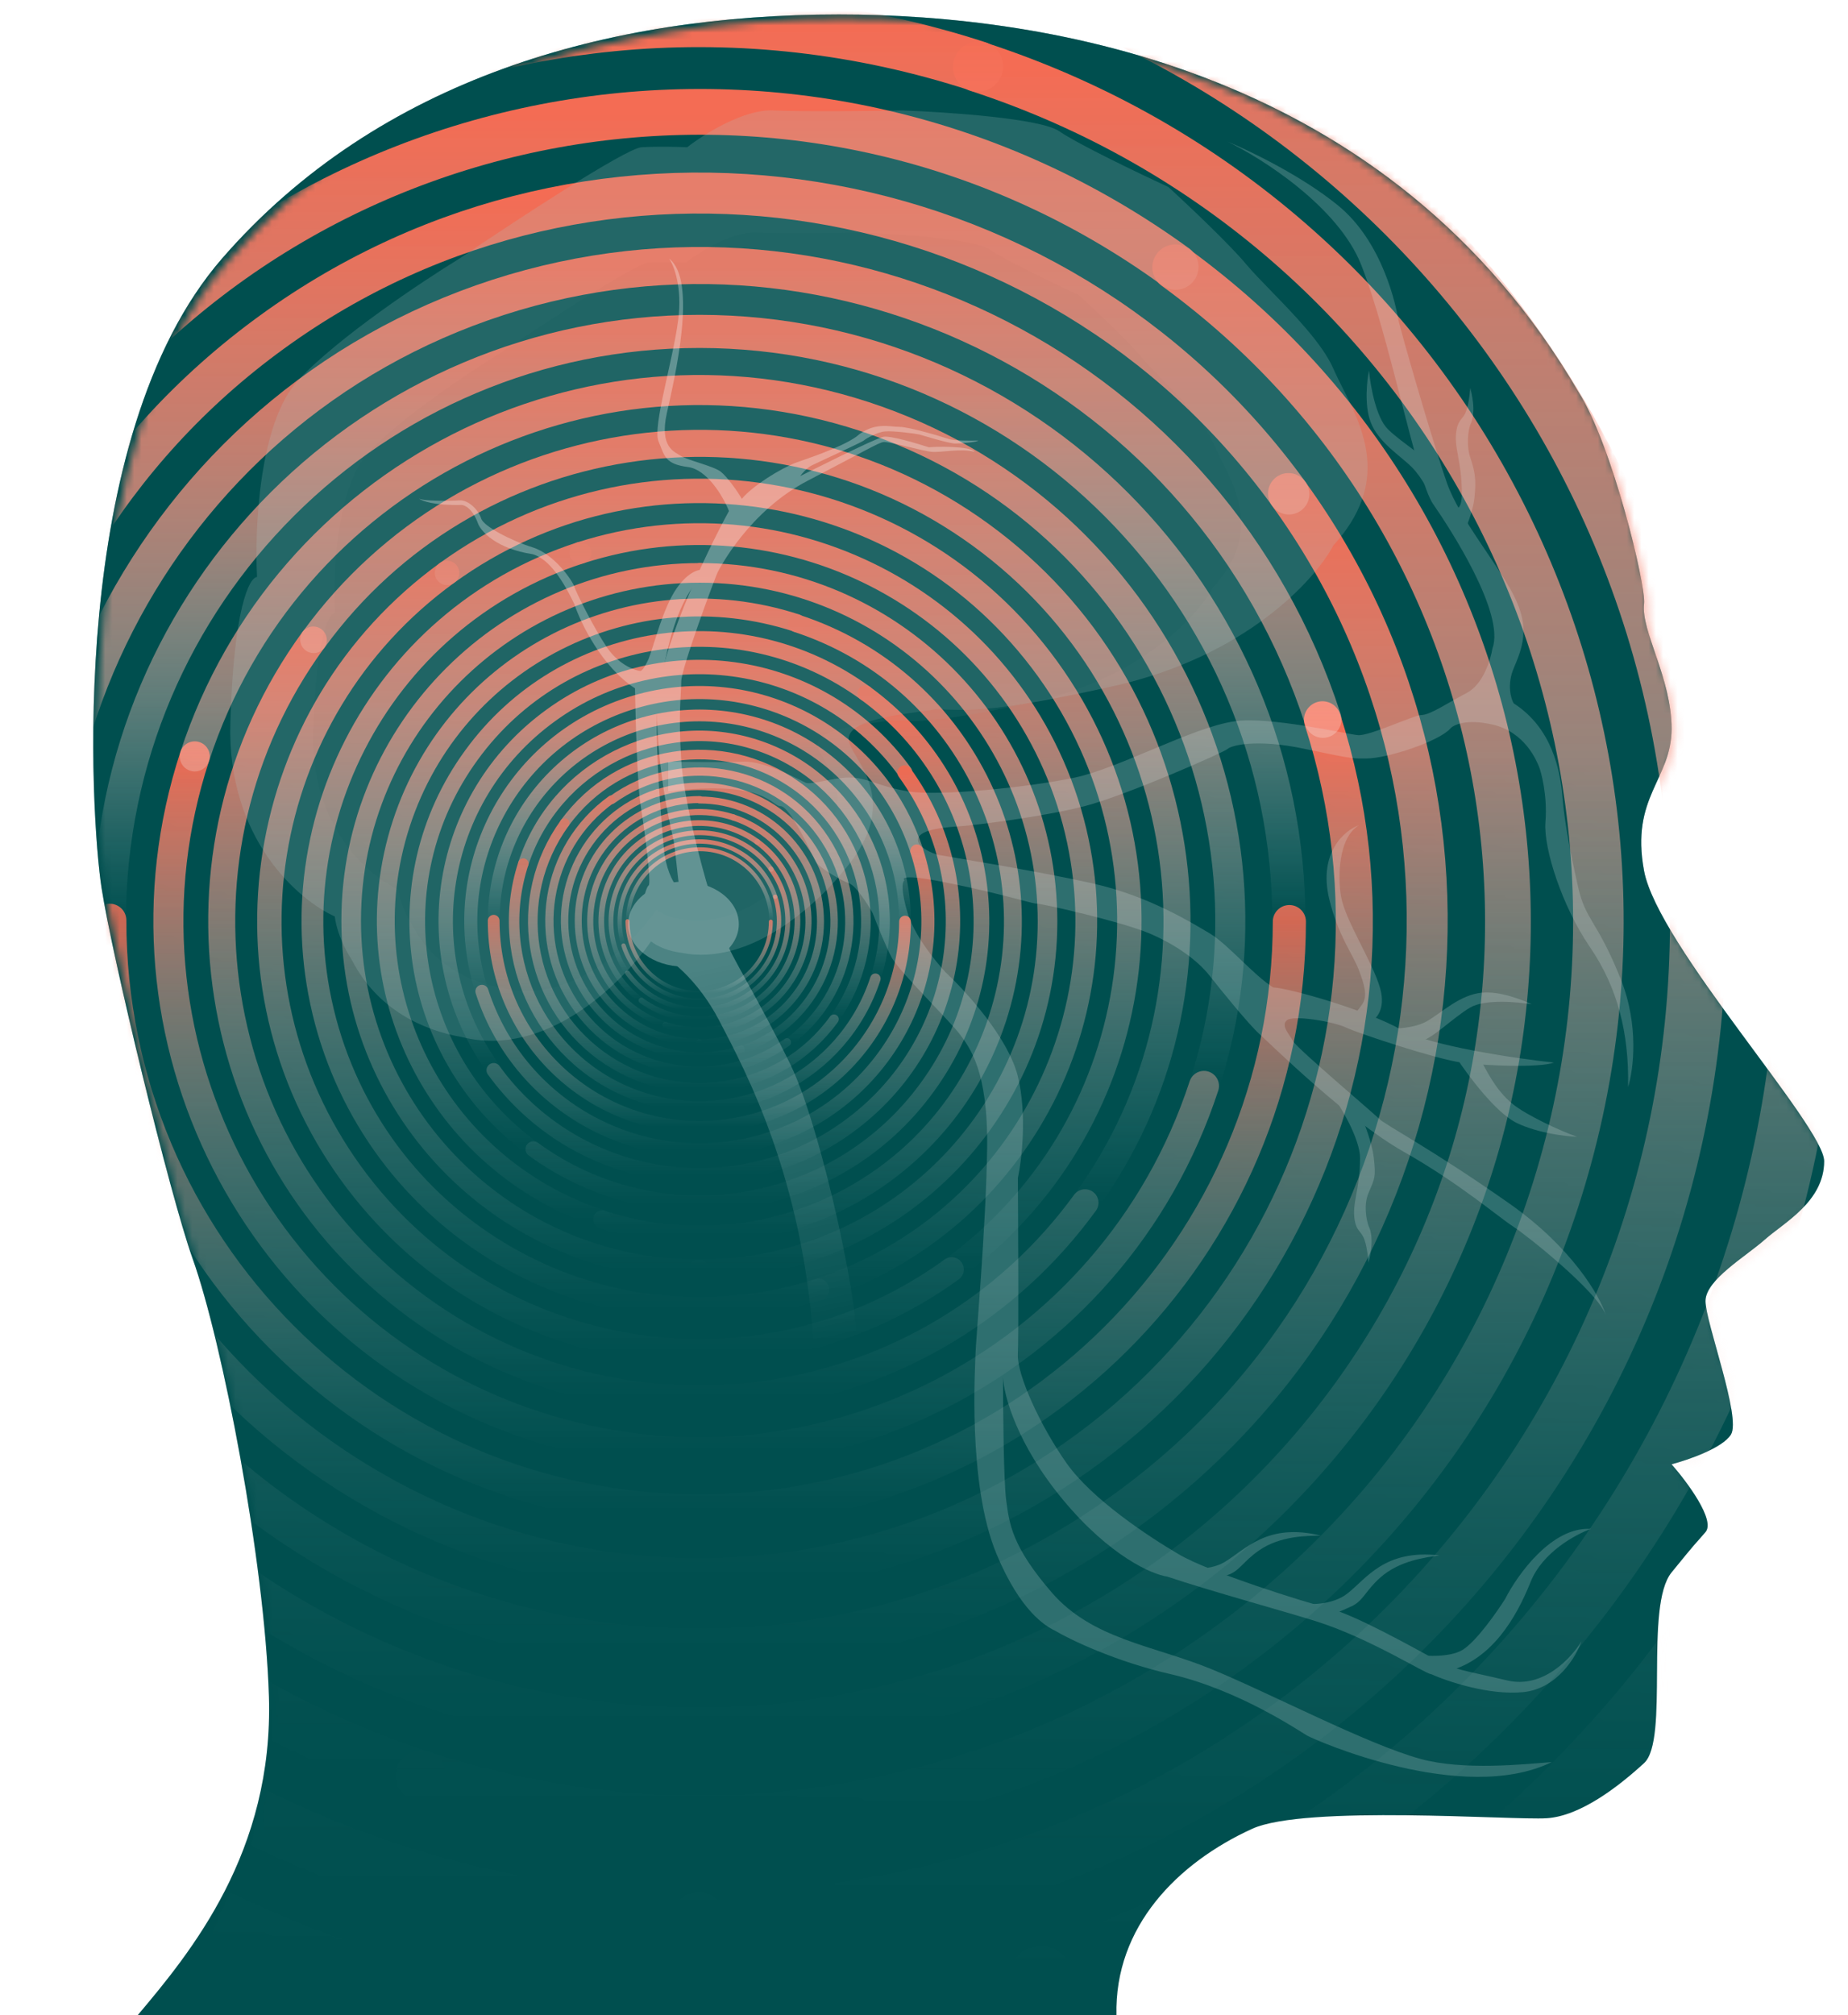
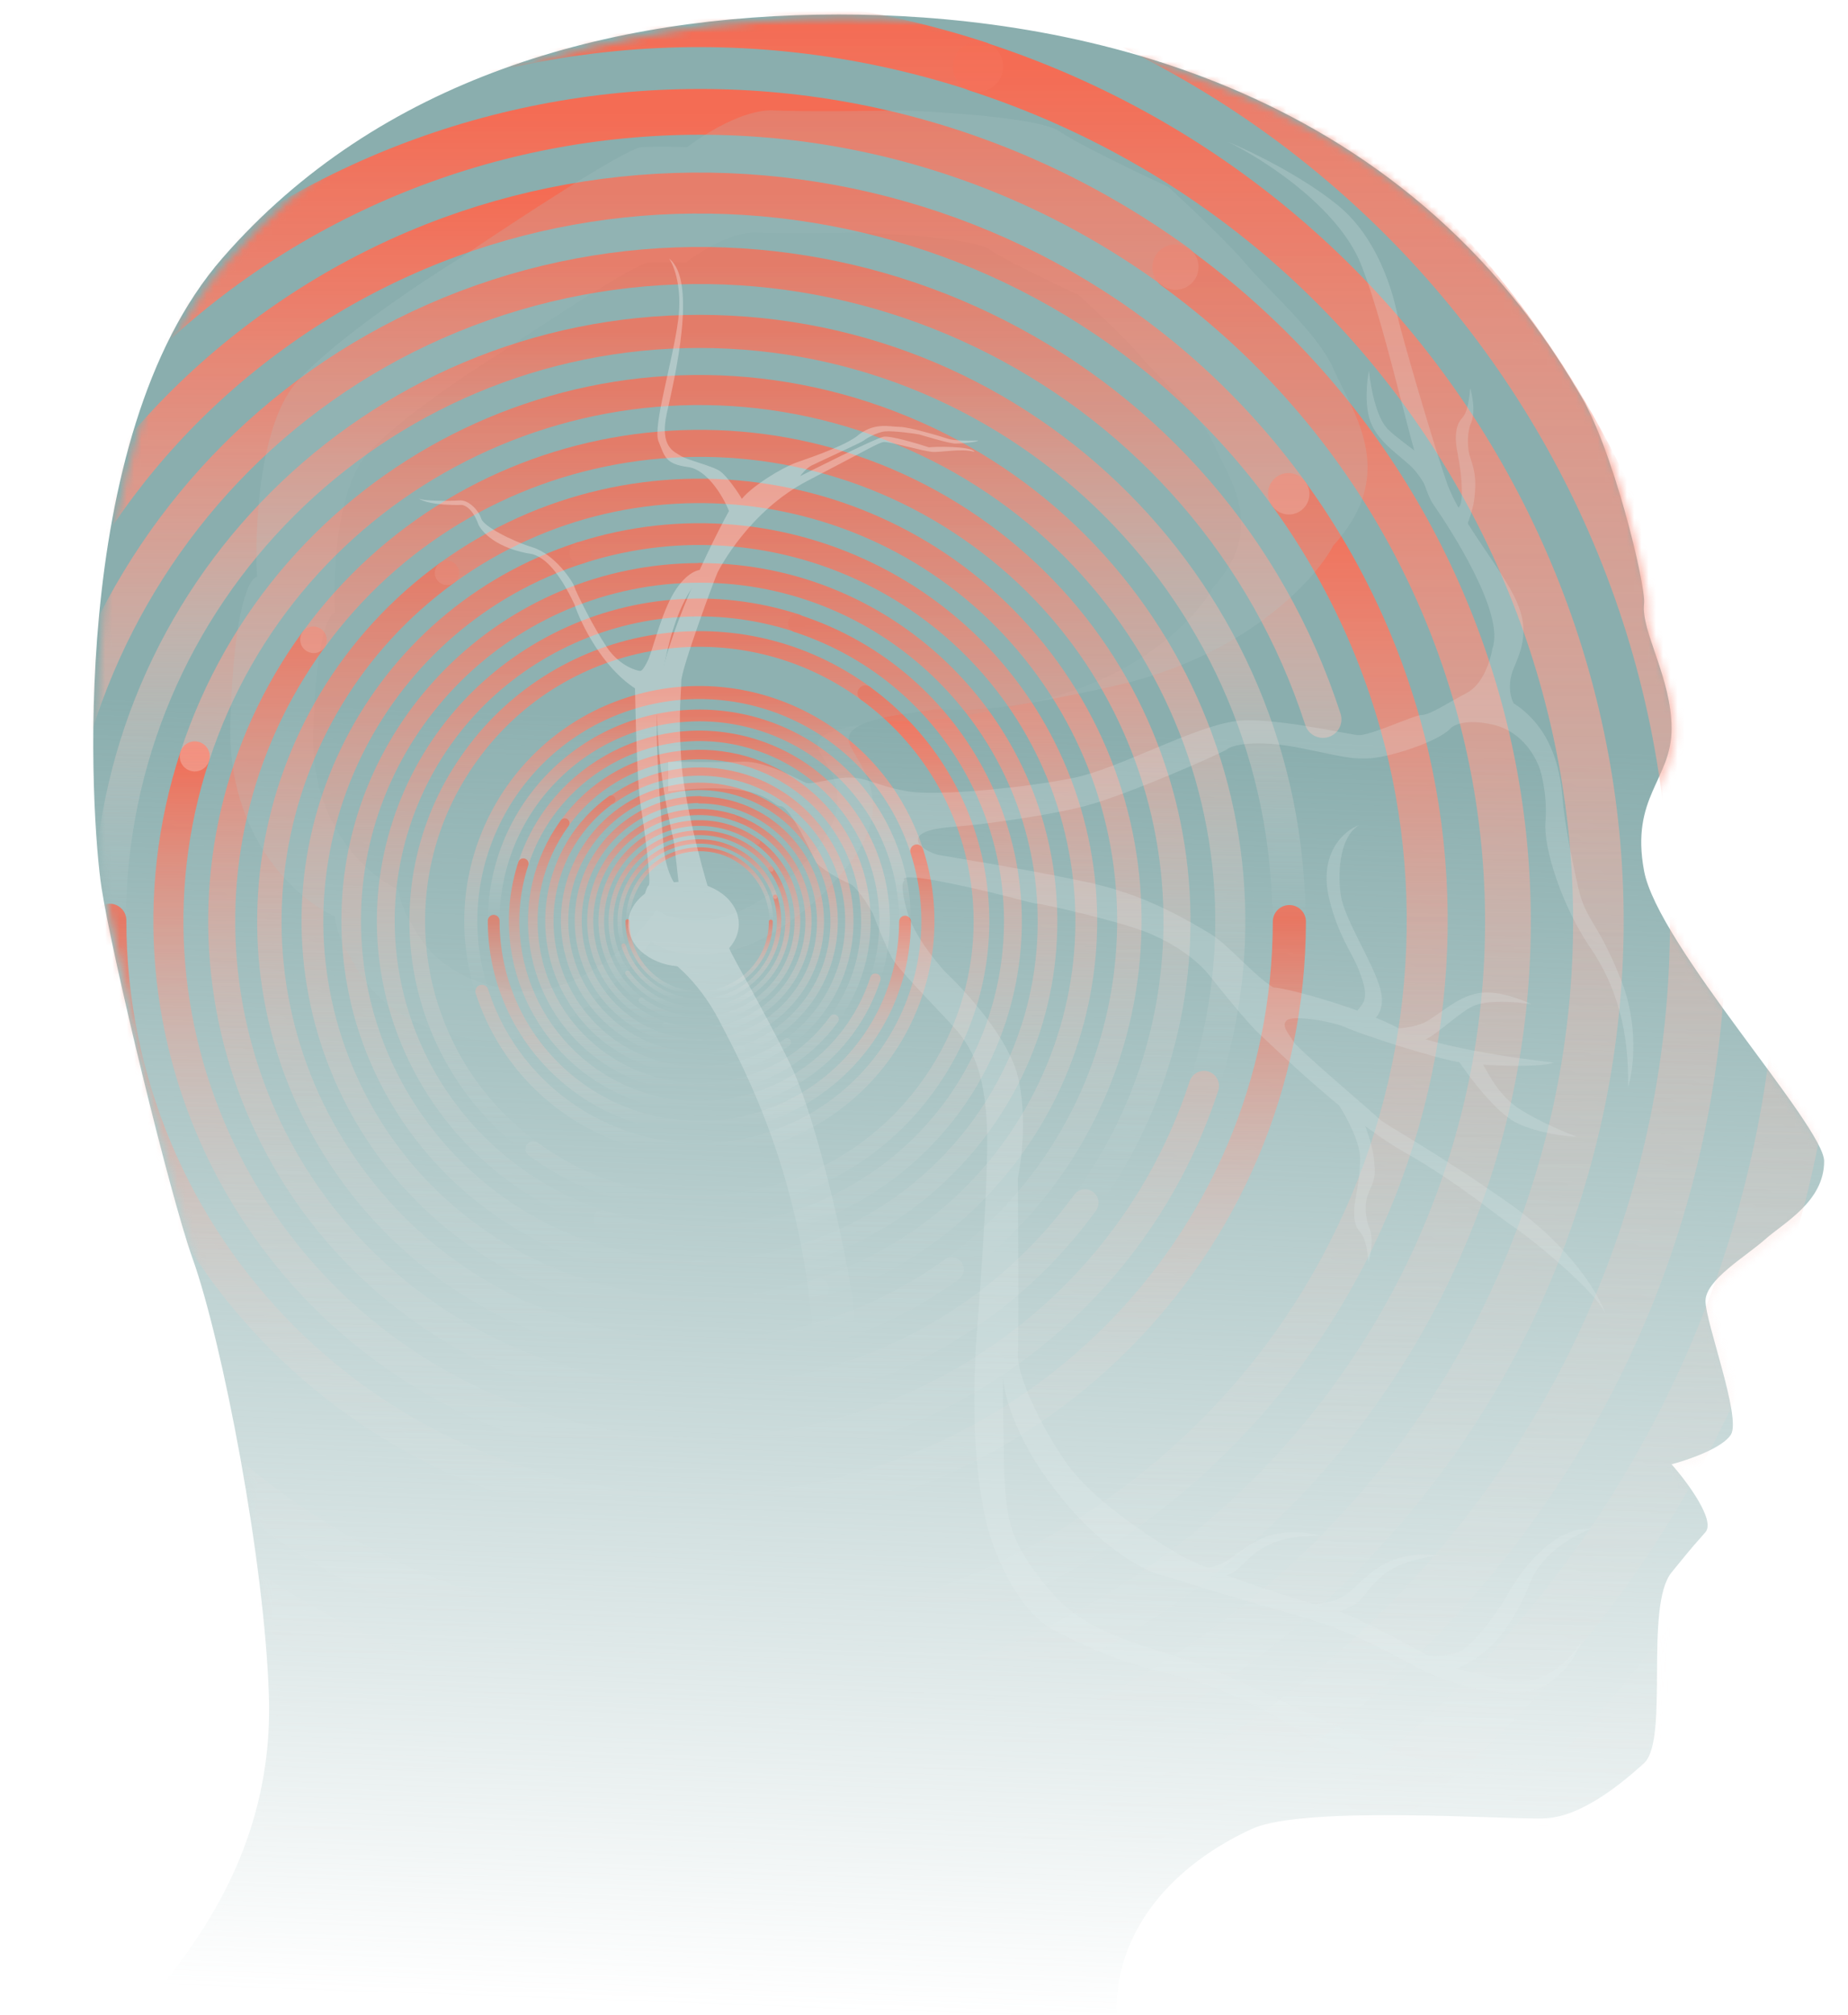
<svg xmlns="http://www.w3.org/2000/svg" width="255" height="278" viewBox="0 0 255 278" fill="none">
  <path d="M217.793 54.042C191.83 9.602 144.68 2 115.755 2C83.984 2 52.31 10.771 30.674 35.623C9.039 60.475 12.547 112.951 14.009 122.458C15.462 131.906 23.395 164.701 26.581 173.623C30.674 185.084 36.522 215.281 37.107 233.993C37.778 255.483 26.289 269.326 18.98 278H154.056C153.763 265.72 162.535 256.945 172.768 252.271C180.07 248.936 208.729 251.102 213.407 250.809C218.085 250.517 223.348 246.424 226.857 243.208C230.365 239.992 226.857 221.572 230.657 216.894C234.458 212.216 233.581 213.386 235.335 211.339C236.739 209.702 232.801 204.42 230.657 201.983C232.899 201.398 237.674 199.761 238.844 197.89C240.306 195.551 235.335 182.394 235.335 179.47C235.335 176.547 240.89 173.331 243.522 170.992C246.153 168.653 251.708 165.746 251.708 160.174C251.708 155.349 228.757 130.352 226.857 120.119C224.956 109.886 230.657 107.547 230.657 100.53C230.657 93.513 226.418 87.08 226.857 83.28C227.145 80.777 222.471 61.352 217.793 54.042Z" fill="url(#paint0_linear_3120_39516)" />
-   <path d="M217.793 54.042C191.83 9.602 144.68 2 115.755 2C83.984 2 52.31 10.771 30.674 35.623C9.039 60.475 12.547 112.951 14.009 122.458C15.462 131.906 23.395 164.701 26.581 173.623C30.674 185.084 36.522 215.281 37.107 233.993C37.778 255.483 26.289 269.326 18.98 278H154.056C153.763 265.72 162.535 256.945 172.768 252.271C180.07 248.936 208.729 251.102 213.407 250.809C218.085 250.517 223.348 246.424 226.857 243.208C230.365 239.992 226.857 221.572 230.657 216.894C234.458 212.216 233.581 213.386 235.335 211.339C236.739 209.702 232.801 204.42 230.657 201.983C232.899 201.398 237.674 199.761 238.844 197.89C240.306 195.551 235.335 182.394 235.335 179.47C235.335 176.547 240.89 173.331 243.522 170.992C246.153 168.653 251.708 165.746 251.708 160.174C251.708 155.349 228.757 130.352 226.857 120.119C224.956 109.886 230.657 107.547 230.657 100.53C230.657 93.513 226.418 87.08 226.857 83.28C227.145 80.777 222.471 61.352 217.793 54.042Z" fill="#004F4F" />
  <mask id="mask0_3120_39516" style="mask-type:alpha" maskUnits="userSpaceOnUse" x="13" y="2" width="240" height="277">
    <path d="M218.394 54.644C192.431 10.203 145.281 2.601 116.355 2.602C84.585 2.602 52.911 11.373 31.275 36.224C9.639 61.076 13.148 113.553 14.61 123.059C16.063 132.507 23.995 165.303 27.182 174.224C31.275 185.685 37.123 215.883 37.707 234.595C38.379 256.084 26.889 269.928 19.58 278.602H154.656C154.364 266.322 163.135 257.546 173.368 252.873C180.671 249.538 209.33 251.703 214.008 251.411C218.686 251.119 223.949 247.025 227.457 243.809C230.966 240.593 227.457 222.174 231.258 217.496C235.059 212.818 234.182 213.987 235.936 211.941C237.339 210.303 233.402 205.021 231.258 202.585C233.5 202 238.275 200.363 239.444 198.491C240.906 196.152 235.936 182.996 235.936 180.072C235.936 177.148 241.491 173.932 244.122 171.593C246.754 169.254 252.309 166.348 252.309 160.775C252.309 155.951 229.358 130.953 227.457 120.72C225.557 110.487 231.258 108.148 231.258 101.131C231.258 94.114 227.019 87.682 227.457 83.881C227.746 81.379 223.072 61.953 218.394 54.644Z" fill="url(#paint1_linear_3120_39516)" />
  </mask>
  <g mask="url(#mask0_3120_39516)">
    <mask id="mask1_3120_39516" style="mask-type:luminance" maskUnits="userSpaceOnUse" x="-129" y="-24" width="451" height="302">
      <path d="M-128.978 -23.254H321.982V277.387H-128.978V-23.254Z" fill="white" />
    </mask>
    <g mask="url(#mask1_3120_39516)">
      <path d="M86.58 127.066C86.58 132.538 90.97 136.987 96.441 136.987C101.913 136.987 106.363 132.598 106.363 127.126" stroke="url(#paint2_linear_3120_39516)" stroke-width="0.541" stroke-linecap="round" stroke-linejoin="round" />
      <path d="M106.423 127.066C106.423 121.594 102.034 117.145 96.562 117.145C91.09 117.145 86.641 121.534 86.641 127.006" stroke="url(#paint3_linear_3120_39516)" stroke-width="0.541" stroke-linecap="round" stroke-linejoin="round" />
      <path d="M86.04 130.434C87.904 136.206 94.097 139.393 99.869 137.529C105.641 135.665 108.828 129.472 106.964 123.699" stroke="url(#paint4_linear_3120_39516)" stroke-width="0.601" stroke-linecap="round" stroke-linejoin="round" />
      <path d="M106.965 123.699C105.101 117.927 98.907 114.74 93.135 116.604C87.363 118.468 84.176 124.661 86.04 130.434" stroke="url(#paint5_linear_3120_39516)" stroke-width="0.601" stroke-linecap="round" stroke-linejoin="round" />
      <path d="M86.581 134.221C90.549 139.693 98.186 140.896 103.657 136.927C109.129 132.959 110.332 125.322 106.363 119.851" stroke="url(#paint6_linear_3120_39516)" stroke-width="0.661" stroke-linecap="round" stroke-linejoin="round" />
      <path d="M106.423 119.911C102.455 114.439 94.818 113.237 89.347 117.205C83.875 121.174 82.672 128.81 86.641 134.282" stroke="url(#paint7_linear_3120_39516)" stroke-width="0.661" stroke-linecap="round" stroke-linejoin="round" />
      <path d="M88.505 138.009C94.578 142.399 103.056 141.076 107.445 135.063C111.835 128.99 110.512 120.512 104.499 116.123" stroke="url(#paint8_linear_3120_39516)" stroke-width="0.782" stroke-linecap="round" stroke-linejoin="round" />
      <path d="M104.499 116.123C98.426 111.734 89.948 113.057 85.558 119.069C81.169 125.142 82.492 133.62 88.505 138.01" stroke="url(#paint9_linear_3120_39516)" stroke-width="0.782" stroke-linecap="round" stroke-linejoin="round" />
      <path d="M91.812 141.377C99.749 143.963 108.227 139.634 110.812 131.757C113.398 123.88 109.069 115.342 101.192 112.756" stroke="url(#paint10_linear_3120_39516)" stroke-width="0.842" stroke-linecap="round" stroke-linejoin="round" />
      <path d="M101.192 112.756C93.255 110.171 84.777 114.5 82.191 122.377C79.606 130.313 83.935 138.792 91.812 141.377" stroke="url(#paint11_linear_3120_39516)" stroke-width="0.842" stroke-linecap="round" stroke-linejoin="round" />
      <path d="M96.442 143.841C105.702 143.841 113.218 136.386 113.218 127.126C113.218 117.866 105.762 110.35 96.502 110.35" stroke="url(#paint12_linear_3120_39516)" stroke-width="0.962" stroke-linecap="round" stroke-linejoin="round" />
      <path d="M96.562 110.291C87.303 110.291 79.787 117.746 79.787 127.006C79.787 136.266 87.243 143.782 96.502 143.782" stroke="url(#paint13_linear_3120_39516)" stroke-width="0.962" stroke-linecap="round" stroke-linejoin="round" />
      <path d="M102.214 144.804C112.015 141.617 117.367 131.155 114.18 121.354C110.993 111.553 100.531 106.202 90.73 109.389" stroke="url(#paint14_linear_3120_39516)" stroke-width="1.022" stroke-linecap="round" stroke-linejoin="round" />
      <path d="M90.79 109.328C80.989 112.515 75.638 122.977 78.825 132.778C82.011 142.579 92.474 147.93 102.274 144.744" stroke="url(#paint15_linear_3120_39516)" stroke-width="1.022" stroke-linecap="round" stroke-linejoin="round" />
      <path d="M108.648 143.842C117.908 137.168 119.952 124.24 113.278 114.981C106.604 105.721 93.676 103.677 84.416 110.351" stroke="url(#paint16_linear_3120_39516)" stroke-width="1.142" stroke-linecap="round" stroke-linejoin="round" />
      <path d="M84.356 110.291C75.097 116.965 73.052 129.892 79.727 139.152C86.401 148.412 99.328 150.456 108.588 143.782" stroke="url(#paint17_linear_3120_39516)" stroke-width="1.142" stroke-linecap="round" stroke-linejoin="round" />
      <path d="M115.082 140.595C122.538 130.313 120.313 115.942 110.031 108.486C99.749 101.03 85.379 103.255 77.923 113.537" stroke="url(#paint18_linear_3120_39516)" stroke-width="1.323" stroke-linecap="round" stroke-linejoin="round" />
      <path d="M77.923 113.537C70.467 123.819 72.692 138.19 82.974 145.646C93.255 153.101 107.626 150.877 115.082 140.595" stroke="url(#paint19_linear_3120_39516)" stroke-width="1.323" stroke-linecap="round" stroke-linejoin="round" />
      <path d="M120.794 135.003C125.184 121.594 117.848 107.164 104.439 102.774C91.031 98.385 76.6 105.72 72.211 119.129" stroke="url(#paint20_linear_3120_39516)" stroke-width="1.443" stroke-linecap="round" stroke-linejoin="round" />
      <path d="M72.211 119.129C67.821 132.537 75.157 146.968 88.566 151.358C101.974 155.747 116.405 148.411 120.794 135.003" stroke="url(#paint21_linear_3120_39516)" stroke-width="1.443" stroke-linecap="round" stroke-linejoin="round" />
      <path d="M124.882 127.127C124.882 111.433 112.255 98.746 96.562 98.686C80.869 98.686 68.181 111.313 68.121 127.006" stroke="url(#paint22_linear_3120_39516)" stroke-width="1.623" stroke-linecap="round" stroke-linejoin="round" />
      <path d="M68.121 127.006C68.121 142.7 80.748 155.387 96.442 155.447C112.135 155.447 124.822 142.82 124.882 127.126" stroke="url(#paint23_linear_3120_39516)" stroke-width="1.623" stroke-linecap="round" stroke-linejoin="round" />
      <path d="M126.505 117.386C121.153 100.791 103.356 91.712 86.82 97.063C70.225 102.414 61.146 120.212 66.497 136.748" stroke="url(#paint24_linear_3120_39516)" stroke-width="1.804" stroke-linecap="round" stroke-linejoin="round" />
      <path d="M66.498 136.747C71.849 153.343 89.647 162.422 106.182 157.071C122.777 151.719 131.857 133.921 126.505 117.386" stroke="url(#paint25_linear_3120_39516)" stroke-width="1.804" stroke-linecap="round" stroke-linejoin="round" />
-       <path d="M124.882 106.503C113.518 90.809 91.632 87.322 75.998 98.686C60.305 110.05 56.817 131.937 68.181 147.57" stroke="url(#paint26_linear_3120_39516)" stroke-width="1.984" stroke-linecap="round" stroke-linejoin="round" />
-       <path d="M68.121 147.63C79.486 163.323 101.372 166.811 117.006 155.447C132.699 144.082 136.186 122.196 124.822 106.562" stroke="url(#paint27_linear_3120_39516)" stroke-width="1.984" stroke-linecap="round" stroke-linejoin="round" />
      <path d="M119.411 95.619C102.034 82.932 77.682 86.78 65.055 104.157C52.368 121.534 56.216 145.886 73.593 158.513" stroke="url(#paint28_linear_3120_39516)" stroke-width="2.165" stroke-linecap="round" stroke-linejoin="round" />
      <path d="M73.593 158.514C90.97 171.201 115.322 167.352 127.949 149.975C140.636 132.598 136.788 108.247 119.411 95.62" stroke="url(#paint29_linear_3120_39516)" stroke-width="2.165" stroke-linecap="round" stroke-linejoin="round" />
      <path d="M109.91 85.939C87.182 78.543 62.77 90.93 55.374 113.598C47.978 136.327 60.365 160.739 83.033 168.134" stroke="url(#paint30_linear_3120_39516)" stroke-width="2.465" stroke-linecap="round" stroke-linejoin="round" />
      <path d="M83.093 168.195C105.821 175.591 130.233 163.204 137.629 140.536C145.025 117.808 132.639 93.396 109.97 86" stroke="url(#paint31_linear_3120_39516)" stroke-width="2.465" stroke-linecap="round" stroke-linejoin="round" />
      <path d="M96.562 79.024C70.046 79.024 48.459 100.49 48.459 127.006C48.459 153.523 69.925 175.109 96.442 175.109" stroke="url(#paint32_linear_3120_39516)" stroke-width="2.706" stroke-linecap="round" stroke-linejoin="round" />
      <path d="M96.442 175.109C122.958 175.109 144.544 153.643 144.544 127.126C144.544 100.61 123.079 79.024 96.562 79.024" stroke="url(#paint33_linear_3120_39516)" stroke-width="2.706" stroke-linecap="round" stroke-linejoin="round" />
      <path d="M80.087 76.258C52.007 85.337 36.674 115.401 45.694 143.481C54.773 171.561 84.837 186.894 112.917 177.875" stroke="url(#paint34_linear_3120_39516)" stroke-width="3.006" stroke-linecap="round" stroke-linejoin="round" />
      <path d="M112.917 177.875C140.997 168.795 156.329 138.731 147.31 110.651C138.231 82.572 108.167 67.239 80.087 76.258" stroke="url(#paint35_linear_3120_39516)" stroke-width="3.006" stroke-linecap="round" stroke-linejoin="round" />
      <path d="M61.688 79.024C35.172 98.265 29.219 135.304 48.46 161.88C67.701 188.397 104.74 194.35 131.316 175.109" stroke="url(#paint36_linear_3120_39516)" stroke-width="3.367" stroke-linecap="round" stroke-linejoin="round" />
      <path d="M131.316 175.109C157.833 155.868 163.785 118.829 144.544 92.252C125.303 65.676 88.264 59.783 61.688 79.024" stroke="url(#paint37_linear_3120_39516)" stroke-width="3.367" stroke-linecap="round" stroke-linejoin="round" />
      <path d="M43.229 88.284C21.823 117.687 28.257 158.935 57.66 180.34C87.062 201.746 128.31 195.312 149.716 165.91" stroke="url(#paint38_linear_3120_39516)" stroke-width="3.728" stroke-linecap="round" stroke-linejoin="round" />
      <path d="M149.775 165.849C171.181 136.446 164.747 95.199 135.345 73.793C105.942 52.387 64.694 58.821 43.288 88.224" stroke="url(#paint39_linear_3120_39516)" stroke-width="3.728" stroke-linecap="round" stroke-linejoin="round" />
      <path d="M26.873 104.337C14.306 142.759 35.351 184.127 73.773 196.694C112.195 209.26 153.563 188.216 166.13 149.794" stroke="url(#paint40_linear_3120_39516)" stroke-width="4.149" stroke-linecap="round" stroke-linejoin="round" />
      <path d="M166.13 149.794C178.697 111.373 157.652 70.004 119.23 57.438C80.808 44.871 39.44 65.916 26.873 104.338" stroke="url(#paint41_linear_3120_39516)" stroke-width="4.149" stroke-linecap="round" stroke-linejoin="round" />
      <path d="M15.149 126.945C15.149 171.861 51.466 208.359 96.442 208.419C141.358 208.419 177.855 172.102 177.916 127.126" stroke="url(#paint42_linear_3120_39516)" stroke-width="4.57" stroke-linecap="round" stroke-linejoin="round" />
      <path d="M177.855 127.186C177.855 82.271 141.538 45.773 96.562 45.713C51.646 45.713 15.149 82.03 15.088 127.006" stroke="url(#paint43_linear_3120_39516)" stroke-width="4.57" stroke-linecap="round" stroke-linejoin="round" />
-       <path d="M10.458 154.906C25.851 202.407 76.779 228.443 124.281 213.11C171.782 197.717 197.817 146.789 182.485 99.287" stroke="url(#paint44_linear_3120_39516)" stroke-width="5.111" stroke-linecap="round" stroke-linejoin="round" />
      <path d="M182.545 99.227C167.152 51.726 116.224 25.691 68.722 41.023C21.221 56.416 -4.814 107.344 10.518 154.846" stroke="url(#paint45_linear_3120_39516)" stroke-width="5.111" stroke-linecap="round" stroke-linejoin="round" />
      <path d="M15.149 185.991C47.678 230.907 110.512 240.948 155.427 208.359C200.343 175.83 210.385 112.996 177.795 68.08" stroke="url(#paint46_linear_3120_39516)" stroke-width="5.652" stroke-linecap="round" stroke-linejoin="round" />
      <path d="M177.855 68.141C145.326 23.225 82.492 13.184 37.577 45.773C-7.339 78.302 -17.381 141.136 15.209 186.052" stroke="url(#paint47_linear_3120_39516)" stroke-width="5.652" stroke-linecap="round" stroke-linejoin="round" />
      <path d="M30.782 217.319C80.628 253.576 150.437 242.633 186.694 192.786C222.951 142.94 212.008 73.132 162.162 36.874" stroke="url(#paint48_linear_3120_39516)" stroke-width="6.313" stroke-linecap="round" stroke-linejoin="round" />
      <path d="M162.222 36.814C112.375 0.557 42.567 11.5 6.31 61.346C-29.948 111.193 -19.004 181.001 30.842 217.259" stroke="url(#paint49_linear_3120_39516)" stroke-width="6.313" stroke-linecap="round" stroke-linejoin="round" />
      <path d="M58.08 244.978C123.199 266.203 193.188 230.668 214.413 165.549C235.638 100.43 200.103 30.441 134.984 9.216" stroke="url(#paint50_linear_3120_39516)" stroke-width="6.975" stroke-linecap="round" stroke-linejoin="round" />
      <path d="M134.924 9.155C69.805 -12.07 -0.184 23.466 -21.409 88.584C-42.634 153.703 -7.099 223.692 58.02 244.917" stroke="url(#paint51_linear_3120_39516)" stroke-width="6.975" stroke-linecap="round" stroke-linejoin="round" />
      <path d="M96.382 264.88C172.504 264.94 234.255 203.308 234.315 127.246C234.376 51.124 172.744 -10.627 96.682 -10.688" stroke="url(#paint52_linear_3120_39516)" stroke-width="7.757" stroke-linecap="round" stroke-linejoin="round" />
      <path d="M96.622 -10.747C20.5 -10.807 -41.251 50.824 -41.312 126.886C-41.372 203.008 20.26 264.76 96.322 264.82" stroke="url(#paint53_linear_3120_39516)" stroke-width="7.757" stroke-linecap="round" stroke-linejoin="round" />
      <path d="M143.642 272.697C224.094 246.661 268.168 160.317 242.132 79.866C216.097 -0.526 129.753 -44.66 49.361 -18.564" stroke="url(#paint54_linear_3120_39516)" stroke-width="8.658" stroke-linecap="round" stroke-linejoin="round" />
      <path d="M49.361 -18.564C-31.09 7.472 -75.164 93.816 -49.129 174.267C-23.093 254.719 63.251 298.793 143.702 272.757" stroke="url(#paint55_linear_3120_39516)" stroke-width="8.658" stroke-linecap="round" stroke-linejoin="round" />
      <path d="M196.375 264.76C272.437 209.622 289.393 103.256 234.195 27.194C179.058 -48.869 72.691 -65.825 -3.371 -10.627" stroke="url(#paint56_linear_3120_39516)" stroke-width="9.62" stroke-linecap="round" stroke-linejoin="round" />
      <path d="M-3.371 -10.627C-79.433 44.511 -96.389 150.877 -41.251 226.939C13.886 303.001 120.253 319.957 196.315 264.82" stroke="url(#paint57_linear_3120_39516)" stroke-width="9.62" stroke-linecap="round" stroke-linejoin="round" />
      <path d="M249.348 238.304C310.738 153.884 292.159 35.672 207.739 -25.779C123.319 -87.23 5.107 -68.59 -56.344 15.83" stroke="url(#paint58_linear_3120_39516)" stroke-width="10.643" stroke-linecap="round" stroke-linejoin="round" />
      <path d="M-56.344 15.83C-117.795 100.249 -99.155 218.461 -14.735 279.912C69.685 341.363 187.897 322.723 249.348 238.304" stroke="url(#paint59_linear_3120_39516)" stroke-width="10.643" stroke-linecap="round" stroke-linejoin="round" />
      <path d="M296.187 192.125C332.144 81.85 271.835 -36.662 161.56 -72.619C51.285 -108.575 -67.227 -48.267 -103.184 62.008" stroke="url(#paint60_linear_3120_39516)" stroke-width="11.845" stroke-linecap="round" stroke-linejoin="round" />
      <path d="M-103.183 62.008C-139.14 172.283 -78.832 290.795 31.444 326.752C141.718 362.708 260.231 302.4 296.188 192.125" stroke="url(#paint61_linear_3120_39516)" stroke-width="11.845" stroke-linecap="round" stroke-linejoin="round" />
      <path d="M329.859 127.247C329.979 -1.608 225.597 -106.171 96.682 -106.291C-32.172 -106.411 -136.735 -2.029 -136.855 126.886" stroke="url(#paint62_linear_3120_39516)" stroke-width="13.168" stroke-linecap="round" stroke-linejoin="round" />
      <path d="M-136.855 126.886C-136.975 255.74 -32.593 360.303 96.322 360.423C225.176 360.544 329.739 256.161 329.859 127.247" stroke="url(#paint63_linear_3120_39516)" stroke-width="13.168" stroke-linecap="round" stroke-linejoin="round" />
      <path d="M343.148 47.156C299.014 -89.094 152.782 -163.713 16.592 -119.579C-119.658 -75.445 -194.277 70.786 -150.143 207.037" stroke="url(#paint64_linear_3120_39516)" stroke-width="14.611" stroke-linecap="round" stroke-linejoin="round" />
      <path d="M-150.143 206.977C-106.009 343.227 40.222 417.846 176.473 373.712C312.663 329.578 387.282 183.346 343.148 47.156" stroke="url(#paint65_linear_3120_39516)" stroke-width="14.611" stroke-linecap="round" stroke-linejoin="round" />
      <path d="M329.678 -42.074C236.239 -170.868 56.096 -199.549 -72.699 -106.11C-201.493 -12.671 -230.174 167.473 -136.735 296.267" stroke="url(#paint66_linear_3120_39516)" stroke-width="16.235" stroke-linecap="round" stroke-linejoin="round" />
      <path d="M-136.675 296.207C-43.236 425.002 136.908 453.683 265.702 360.244C394.437 266.865 423.118 86.721 329.679 -42.073" stroke="url(#paint67_linear_3120_39516)" stroke-width="16.235" stroke-linecap="round" stroke-linejoin="round" />
      <path d="M284.823 -131.785C141.899 -235.807 -58.328 -204.24 -162.349 -61.255C-266.371 81.669 -234.804 281.896 -91.819 385.918" stroke="url(#paint68_linear_3120_39516)" stroke-width="18.038" stroke-linecap="round" stroke-linejoin="round" />
      <path d="M-91.819 385.918C51.105 489.94 251.332 458.373 355.353 315.388C459.375 172.464 427.808 -27.763 284.823 -131.785" stroke="url(#paint69_linear_3120_39516)" stroke-width="18.038" stroke-linecap="round" stroke-linejoin="round" />
      <path d="M206.656 -211.094C19.899 -271.944 -180.809 -169.786 -241.659 16.972C-302.508 203.73 -200.351 404.437 -13.593 465.287" stroke="url(#paint70_linear_3120_39516)" stroke-width="20.083" stroke-linecap="round" stroke-linejoin="round" />
      <path d="M-13.653 465.227C173.105 526.077 373.813 423.919 434.662 237.161C495.512 50.403 393.415 -150.304 206.657 -211.094" stroke="url(#paint71_linear_3120_39516)" stroke-width="20.083" stroke-linecap="round" stroke-linejoin="round" />
      <path d="M96.742 -268.096C-121.523 -268.216 -298.54 -91.379 -298.66 126.826C-298.78 345.091 -121.944 522.108 96.261 522.228" stroke="url(#paint72_linear_3120_39516)" stroke-width="22.308" stroke-linecap="round" stroke-linejoin="round" />
      <path d="M96.262 522.228C314.527 522.348 491.544 345.512 491.664 127.307C491.784 -90.958 314.948 -267.975 96.743 -268.096" stroke="url(#paint73_linear_3120_39516)" stroke-width="22.308" stroke-linecap="round" stroke-linejoin="round" />
      <path d="M-38.967 -290.644C-269.618 -215.845 -396.007 31.823 -321.208 262.474C-246.409 493.126 1.259 619.515 231.91 544.716" stroke="url(#paint74_linear_3120_39516)" stroke-width="24.773" stroke-linecap="round" stroke-linejoin="round" />
      <path d="M231.971 544.776C462.622 469.917 589.011 222.309 514.212 -8.402C439.352 -239.054 191.745 -365.443 -38.967 -290.644" stroke="url(#paint75_linear_3120_39516)" stroke-width="24.773" stroke-linecap="round" stroke-linejoin="round" />
      <path d="M-190.068 -267.795C-408.153 -109.538 -456.616 195.552 -298.359 413.637C-140.102 631.721 164.988 680.185 383.073 521.928" stroke="url(#paint76_linear_3120_39516)" stroke-width="27.539" stroke-linecap="round" stroke-linejoin="round" />
      <path d="M383.072 521.928C601.157 363.67 649.62 58.581 491.363 -159.504C333.106 -377.589 28.016 -426.052 -190.069 -267.795" stroke="url(#paint77_linear_3120_39516)" stroke-width="27.539" stroke-linecap="round" stroke-linejoin="round" />
      <path d="M-341.892 -191.793C-518.007 50.343 -464.433 389.345 -222.358 565.46C19.778 741.576 358.781 688.002 534.896 445.926" stroke="url(#paint78_linear_3120_39516)" stroke-width="30.545" stroke-linecap="round" stroke-linejoin="round" />
-       <path d="M534.896 445.926C711.011 203.79 657.497 -135.272 415.361 -311.327C173.225 -487.443 -165.777 -433.869 -341.892 -191.793" stroke="url(#paint79_linear_3120_39516)" stroke-width="30.545" stroke-linecap="round" stroke-linejoin="round" />
      <path d="M-476.278 -59.33C-579.218 257.004 -406.229 596.908 -89.895 699.847C226.439 802.787 566.343 629.798 669.282 313.464" stroke="url(#paint80_linear_3120_39516)" stroke-width="33.972" stroke-linecap="round" stroke-linejoin="round" />
      <path d="M669.282 313.463C772.222 -2.87 599.233 -342.775 282.899 -445.714C-33.435 -548.653 -373.339 -375.665 -476.278 -59.331" stroke="url(#paint81_linear_3120_39516)" stroke-width="33.972" stroke-linecap="round" stroke-linejoin="round" />
      <path d="M-572.724 126.765C-572.904 496.373 -273.346 796.111 96.261 796.292C465.869 796.472 765.607 496.914 765.788 127.306" stroke="url(#paint82_linear_3120_39516)" stroke-width="37.76" stroke-linecap="round" stroke-linejoin="round" />
      <path d="M765.728 127.367C765.908 -242.241 466.35 -541.979 96.743 -542.16C-272.865 -542.34 -572.603 -242.782 -572.784 126.826" stroke="url(#paint83_linear_3120_39516)" stroke-width="37.76" stroke-linecap="round" stroke-linejoin="round" />
      <path d="M-610.785 356.575C-484.035 747.227 -64.581 961.163 326.011 834.353C716.663 707.603 930.539 288.149 803.789 -102.503" stroke="url(#paint84_linear_3120_39516)" stroke-width="41.909" stroke-linecap="round" stroke-linejoin="round" />
      <path d="M803.789 -102.442C677.039 -493.095 257.585 -707.03 -133.007 -580.22C-523.659 -453.47 -737.595 -34.017 -610.785 356.575" stroke="url(#paint85_linear_3120_39516)" stroke-width="41.909" stroke-linecap="round" stroke-linejoin="round" />
      <path d="M-572.123 612.481C-304.011 981.728 212.669 1063.74 581.916 795.631C951.163 527.58 1033.18 10.899 765.126 -358.347" stroke="url(#paint86_linear_3120_39516)" stroke-width="46.599" stroke-linecap="round" stroke-linejoin="round" />
      <path d="M765.126 -358.348C497.015 -727.595 -19.666 -809.609 -388.913 -541.498C-758.159 -273.387 -840.174 243.294 -572.063 612.541" stroke="url(#paint87_linear_3120_39516)" stroke-width="46.599" stroke-linecap="round" stroke-linejoin="round" />
      <path d="M-443.328 869.648C-33.194 1167.76 540.909 1077.03 839.084 666.896C1137.2 256.763 1046.47 -317.34 636.332 -615.516" stroke="url(#paint88_linear_3120_39516)" stroke-width="51.77" stroke-linecap="round" stroke-linejoin="round" />
      <path d="M636.332 -615.516C226.199 -913.631 -347.905 -822.898 -646.08 -412.764C-944.195 -2.63 -853.462 571.473 -443.328 869.648" stroke="url(#paint89_linear_3120_39516)" stroke-width="51.77" stroke-linecap="round" stroke-linejoin="round" />
      <path d="M-218.93 1097.11C316.811 1271.3 892.357 978.238 1066.55 442.497C1240.74 -93.244 947.675 -668.79 411.934 -842.981" stroke="url(#paint90_linear_3120_39516)" stroke-width="57.543" stroke-linecap="round" stroke-linejoin="round" />
      <path d="M411.933 -842.981C-123.808 -1017.17 -699.354 -724.108 -873.545 -188.366C-1047.74 347.375 -754.672 922.921 -218.931 1097.11" stroke="url(#paint91_linear_3120_39516)" stroke-width="57.543" stroke-linecap="round" stroke-linejoin="round" />
      <path d="M96.261 1260.48C722.195 1260.6 1229.74 753.3 1229.86 127.306C1229.98 -498.627 722.676 -1006.17 96.682 -1006.29" stroke="url(#paint92_linear_3120_39516)" stroke-width="63.916" stroke-linecap="round" stroke-linejoin="round" />
      <path d="M96.742 -1006.35C-529.191 -1006.47 -1036.73 -499.168 -1036.85 126.826C-1036.97 752.759 -529.672 1260.3 96.322 1260.42" stroke="url(#paint93_linear_3120_39516)" stroke-width="63.916" stroke-linecap="round" stroke-linejoin="round" />
      <path d="M485.471 1324.82C1146.94 1109.98 1509.09 399.627 1294.25 -261.902C1079.42 -923.372 369.063 -1285.52 -292.467 -1070.69" stroke="url(#paint94_linear_3120_39516)" stroke-width="71.011" stroke-linecap="round" stroke-linejoin="round" />
      <path d="M-292.467 -1070.69C-953.936 -855.848 -1316.09 -145.494 -1101.25 516.035C-886.412 1177.5 -176.059 1539.66 485.471 1324.82" stroke="url(#paint95_linear_3120_39516)" stroke-width="71.011" stroke-linecap="round" stroke-linejoin="round" />
      <path d="M918.813 1259.16C1544.09 805.011 1682.74 -69.973 1228.59 -695.245C774.446 -1320.52 -100.598 -1459.17 -725.81 -1005.02" stroke="url(#paint96_linear_3120_39516)" stroke-width="78.888" stroke-linecap="round" stroke-linejoin="round" />
      <path d="M-725.81 -1005.03C-1351.08 -550.878 -1489.74 324.166 -1035.59 949.378C-581.443 1574.65 293.541 1713.31 918.813 1259.16" stroke="url(#paint97_linear_3120_39516)" stroke-width="78.888" stroke-linecap="round" stroke-linejoin="round" />
      <path d="M1354.2 1041.01C1858.98 346.414 1705.05 -625.857 1010.45 -1130.63C315.849 -1635.41 -656.483 -1481.48 -1161.2 -786.88" stroke="url(#paint98_linear_3120_39516)" stroke-width="87.667" stroke-linecap="round" stroke-linejoin="round" />
      <path d="M-1161.2 -786.88C-1665.97 -92.28 -1512.05 879.991 -817.445 1384.77C-122.846 1889.54 849.426 1735.61 1354.2 1041.01" stroke="url(#paint99_linear_3120_39516)" stroke-width="87.667" stroke-linecap="round" stroke-linejoin="round" />
      <path d="M1739.38 660.944C2034.25 -246.389 1537.71 -1220.95 630.379 -1515.81C-276.954 -1810.68 -1251.51 -1314.14 -1546.38 -406.811" stroke="url(#paint100_linear_3120_39516)" stroke-width="97.407" stroke-linecap="round" stroke-linejoin="round" />
      <path d="M-1546.38 -406.811C-1841.25 500.522 -1344.71 1475.08 -437.376 1769.95C469.957 2064.82 1444.51 1568.28 1739.38 660.944" stroke="url(#paint101_linear_3120_39516)" stroke-width="97.407" stroke-linecap="round" stroke-linejoin="round" />
      <path d="M2015.91 127.066C2015.91 -932.992 1156.56 -1792.34 96.502 -1792.34C-963.556 -1792.34 -1822.91 -932.992 -1822.91 127.066" stroke="url(#paint102_linear_3120_39516)" stroke-width="108.231" stroke-linecap="round" stroke-linejoin="round" />
      <path d="M-1822.91 127.066C-1822.91 1187.12 -963.556 2046.48 96.502 2046.48C1156.56 2046.48 2015.91 1187.12 2015.91 127.066" stroke="url(#paint103_linear_3120_39516)" stroke-width="108.231" stroke-linecap="round" stroke-linejoin="round" />
    </g>
  </g>
  <g opacity="0.2">
    <path d="M46.195 126.416C41.201 124.178 31.328 115.708 31.786 99.727C32.245 83.746 34.433 79.641 35.47 79.587C35.116 72.982 35.749 58.317 41.119 52.487C46.49 46.658 58.258 38.815 63.47 35.622C70.92 30.573 86.361 20.443 88.522 20.312C90.684 20.181 93.626 20.258 94.826 20.312C97.091 18.539 102.637 15.04 106.697 15.236C110.758 15.433 120.288 15.318 124.545 15.236C130.685 15.455 143.605 16.334 146.159 18.102C148.713 19.87 157.266 23.969 161.223 25.798C163.843 28.199 169.656 33.69 171.948 36.441C172.806 37.471 174.038 38.739 175.4 40.141C178.587 43.421 182.486 47.436 183.983 50.85C184.354 51.696 184.804 52.59 185.276 53.529C188.142 59.226 191.854 66.603 183.983 75.247C181.445 80.023 171.817 90.59 153.609 94.651C138.01 98.13 133.936 97.991 130.669 97.88C130.123 97.861 129.599 97.844 129.048 97.844C128.411 97.952 127.657 98.058 126.842 98.173C122.738 98.751 117.095 99.546 117.095 101.937C117.095 102.561 117.568 103.363 118.159 104.365C120.008 107.498 123.008 112.583 116.284 120.266C115.029 121.849 113.415 123.524 111.364 125.27C104.183 131.38 98.139 132.244 94.152 131.449C92.184 131.204 90.717 130.547 89.832 129.855C85.903 135.603 75.365 145.974 63.786 143.063C58.306 142.113 52.086 139.233 48.599 132.507C47.073 130.117 46.367 127.898 46.195 126.416Z" fill="#B0C8C8" />
    <g opacity="0.4" filter="url(#filter0_f_3120_39516)">
      <path d="M54.967 122.705C50.891 120.881 42.833 113.976 43.208 100.948C43.582 87.92 45.368 84.574 46.214 84.529C45.925 79.146 46.441 67.19 50.824 62.438C55.207 57.686 64.811 51.292 69.064 48.689C75.144 44.574 87.746 36.316 89.509 36.209C91.273 36.102 93.674 36.164 94.654 36.209C96.503 34.763 101.028 31.911 104.342 32.071C107.656 32.231 115.433 32.138 118.907 32.071C123.918 32.249 134.462 32.965 136.546 34.407C138.631 35.849 145.611 39.19 148.84 40.681C150.978 42.638 155.722 47.114 157.592 49.357C158.293 50.196 159.298 51.23 160.41 52.373C163.01 55.047 166.193 58.32 167.414 61.103C167.717 61.793 168.084 62.522 168.47 63.288C170.808 67.931 173.838 73.945 167.414 80.992C165.343 84.885 157.486 93.499 142.626 96.81C129.896 99.646 126.571 99.533 123.905 99.442C123.459 99.427 123.032 99.413 122.582 99.413C122.062 99.501 121.447 99.588 120.782 99.681C117.432 100.153 112.827 100.801 112.827 102.75C112.827 103.258 113.214 103.912 113.696 104.729C115.205 107.283 117.653 111.428 112.166 117.692C111.142 118.982 109.825 120.348 108.15 121.771C102.29 126.752 97.358 127.456 94.104 126.808C92.498 126.609 91.3 126.072 90.578 125.508C87.372 130.195 78.772 138.649 69.322 136.275C64.85 135.501 59.774 133.154 56.928 127.67C55.683 125.722 55.107 123.913 54.967 122.705Z" fill="#89AEAE" />
    </g>
  </g>
  <g opacity="0.2">
    <path d="M123.055 132.106C122.236 130.585 120.959 127.379 120.423 125.966C119.741 124.748 118.143 122.223 117.207 121.873C116.038 121.434 112.968 119.68 112.529 118.803C112.091 117.925 109.021 111.201 107.705 111.201C106.389 111.201 105.805 107.546 92.209 109.154V105.061C94.548 105.11 99.87 105.178 102.442 105.061C105.659 104.915 110.483 107.692 111.214 107.985C111.945 108.277 114.971 107.254 117.207 107.254C119.692 107.254 121.008 108.423 125.248 109.154C129.487 109.885 142.205 108.57 148.345 107.254C154.485 105.938 164.425 100.383 170.273 99.506C175.188 98.769 185.769 101.26 187.377 101.406C188.985 101.553 195.094 98.629 196.148 98.629C197.317 98.629 199.656 97.021 202.434 95.559C204.656 94.389 205.699 90.978 205.942 89.419C207.697 84.595 200.095 72.9 197.756 69.538C195.453 66.227 191.762 46.44 187.815 36.5C184.658 28.547 174.22 21.881 169.396 19.542C172.368 20.76 179.57 24.22 184.599 28.313C190.885 33.43 192.639 42.347 192.932 43.955C193.224 45.563 197.902 61.644 199.656 66.614C201.411 71.584 206.527 77.578 208.866 82.11C211.205 86.641 210.036 89.419 208.866 92.196L208.866 92.197C207.931 94.419 208.476 96.339 208.866 97.021C214.129 100.383 215.298 106.231 215.591 109.885C215.883 113.54 216.76 117.925 217.784 122.457C218.807 126.989 220.415 126.989 223.631 135.029C226.204 141.461 225.385 147.65 224.654 149.94C224.801 142.485 223.192 136.199 219.392 130.644C215.591 125.089 212.959 117.048 213.252 113.394C213.544 109.739 212.667 106.523 212.375 105.792L212.369 105.777C212.06 105.006 210.444 100.961 205.942 99.945C202.317 99.126 200.534 99.993 200.095 100.529C198.487 102.284 191.47 104.623 188.546 104.623C186.738 104.623 186.938 104.769 180.067 103.307C173.197 101.845 169.834 102.868 169.396 103.307C168.957 103.745 155.362 109.739 149.661 111.201C143.959 112.663 134.604 113.832 132.411 113.978C130.218 114.125 127.148 114.417 126.709 115.586C126.271 116.756 128.756 117.779 129.487 117.925C130.218 118.072 143.082 120.118 150.83 121.873C158.578 123.627 164.426 127.281 166.911 128.743C169.396 130.205 173.051 134.591 175.682 136.199C178.021 136.345 188.4 139.269 193.37 142.046C197.347 144.268 209.061 145.993 214.421 146.578C212.375 147.309 205.065 147.017 201.703 146.578C198.341 146.139 187.669 142.631 185.769 141.754C183.868 140.877 178.459 140 177.582 140.731C176.705 141.461 177.875 142.631 178.459 143.654C179.044 144.677 189.423 153.449 190.301 154.326C191.178 155.203 197.464 158.419 208.281 166.021C216.936 172.102 220.756 178.788 221.584 181.37C220.269 178.008 210.579 170.338 208.866 169.237C206.82 167.921 201.411 163.243 193.663 158.858C185.915 154.472 175.243 143.947 173.781 142.631C172.32 141.315 168.519 136.637 166.911 134.591C165.303 132.544 162.379 130.351 158.578 128.743C154.777 127.135 143.813 124.65 143.082 124.65C142.351 124.65 138.989 123.481 131.241 121.873C125.043 120.586 124.37 121.044 124.809 121.434C124.37 121.726 124.445 123.291 125.248 125.966C126.125 128.889 128.854 132.349 130.51 134.152C133.288 136.735 139.165 143.216 140.451 148.478C141.737 153.741 140.987 160.027 140.451 162.512C140.5 169.627 140.568 184.44 140.451 186.779C140.305 189.703 143.667 196.866 147.176 201.836C150.684 206.807 158.432 211.923 162.671 214.409C166.911 216.894 179.921 220.987 183.43 221.864C186.938 222.741 195.073 227.293 197.464 228.589C200.972 230.489 201.849 230.343 207.989 231.805C212.901 232.974 216.858 228.686 218.222 226.396C217.491 228.54 214.86 232.945 210.182 233.413C205.504 233.881 199.754 231.951 197.464 230.928C196.733 230.928 188.985 225.957 181.529 223.618C177.29 222.288 166.862 219.428 161.063 217.478C158.968 217.186 153.169 214.672 146.737 206.953C140.305 199.234 138.502 192.432 138.404 189.995C138.404 194.576 138.492 204.38 138.843 206.953C139.281 210.169 139.574 213.239 145.129 219.671C150.684 226.103 159.163 226.981 167.057 230.197C174.951 233.413 188.546 240.576 196.002 242.622C201.966 244.26 210.328 243.353 214.129 243.061C201.849 249.055 181.383 239.991 180.36 239.406C179.337 238.822 171.004 233.12 161.502 230.928C153.9 229.173 147.712 226.201 145.568 224.934C144.252 224.3 140.802 222.244 137.527 214.409C133.434 204.614 134.604 188.095 134.604 186.779C134.604 185.464 136.065 169.237 136.212 158.419C136.358 147.601 133.726 144.385 132.411 142.631C131.095 140.877 124.078 134.006 123.055 132.106Z" fill="#E6EEEE" />
    <path d="M185.915 219.817C183.81 221.454 180.555 221.376 179.19 221.133L183.283 222.887C184.014 222.692 185.584 221.987 186.5 221.571C188.108 220.84 188.414 219.431 190.447 217.624C193.078 215.285 196.586 214.847 198.633 214.554C191.031 213.677 188.546 217.77 185.915 219.817Z" fill="#E6EEEE" />
    <path d="M168.983 215.464C166.691 216.827 163.47 216.345 162.147 215.934L165.99 218.183C166.74 218.08 168.384 217.577 169.345 217.277C171.031 216.752 171.511 215.392 173.752 213.852C176.654 211.858 180.19 211.859 182.257 211.823C174.823 210.008 171.848 213.761 168.983 215.464Z" fill="#E6EEEE" />
    <path d="M201.849 227.565C199.978 228.734 196.197 228.442 194.54 228.15L199.949 230.489C205.796 228.881 209.158 223.325 211.205 218.209C212.842 214.116 217.442 211.631 219.538 210.9C214.158 210.549 209.402 217.186 207.696 220.548C206.527 222.4 203.72 226.395 201.849 227.565Z" fill="#E6EEEE" />
    <path d="M190.447 136.345C191.265 139.268 189.813 140.682 188.985 141.023L186.207 140.292C186.646 140.146 187.143 139.707 187.961 138.538C188.78 137.368 188.201 135.669 187.523 133.86C186.646 131.521 184.68 129.182 183.43 124.065C181.845 117.582 185.622 114.466 187.523 113.832C184.599 115.586 184.612 121.178 185.038 123.627C185.622 126.989 189.423 132.69 190.447 136.345Z" fill="#E6EEEE" />
    <path d="M209.305 154.91C206.381 153.507 202.434 148.186 200.826 145.701L204.334 146.285C205.114 147.552 206.235 150.232 208.72 152.279C210.572 153.805 215.347 156.031 217.637 156.811C216.078 156.762 212.229 156.314 209.305 154.91Z" fill="#E6EEEE" />
    <path d="M196.879 140.877C195.242 141.812 192.493 141.949 191.324 141.9C192.298 142.533 194.569 143.771 195.856 143.654C197.464 143.508 200.387 140.438 202.873 138.976C204.861 137.807 209.353 138.196 211.351 138.538C210.084 137.904 206.936 136.696 204.481 136.93C201.411 137.222 198.925 139.707 196.879 140.877Z" fill="#E6EEEE" />
    <path d="M194.868 64.499C196.192 65.843 197.563 68.39 197.815 69.533C198.178 68.428 198.258 65.991 197.815 64.778C197.262 63.261 193.546 61.22 191.497 59.192C189.857 57.57 189.084 53.127 188.902 51.108C188.614 52.495 188.252 55.847 189.107 58.161C190.175 61.054 193.214 62.82 194.868 64.499Z" fill="#E6EEEE" />
    <path d="M183.722 150.964C185.038 152.62 187.669 157.151 187.669 159.735C187.669 164.12 186.5 166.021 186.938 168.36C187.376 170.693 188.395 169.099 188.835 174.169C188.822 174.226 188.822 174.241 188.839 174.207C188.837 174.195 188.836 174.182 188.835 174.169C188.934 173.738 189.743 170.9 188.839 169.091C188.546 168.262 188.137 166.196 188.839 164.559C189.716 162.512 189.862 162.366 189.569 159.735C189.336 157.63 188.205 154.764 187.669 153.595L183.722 150.964Z" fill="#E6EEEE" />
    <path d="M199.802 71.434C201.118 69.777 201.712 70.527 201.712 67.943C201.712 63.558 200.543 61.657 200.981 59.318C201.419 56.985 202.438 58.579 202.878 53.509C202.866 53.452 202.865 53.437 202.882 53.471C202.881 53.483 202.88 53.496 202.878 53.509C202.977 53.94 203.786 56.778 202.882 58.587C202.589 59.416 202.321 61.428 202.882 63.119C203.457 64.855 203.75 66.025 203.457 68.656C203.223 70.761 202.248 72.913 201.712 74.083L199.802 71.434Z" fill="#E6EEEE" />
  </g>
  <g opacity="0.3">
    <path d="M93.269 122.137C92.816 121.58 91.847 119.774 91.596 117.014C91.345 114.254 90.446 103.84 90.655 98.717C91.178 93.699 92.558 82.679 97.66 78.748C96.754 78.26 95.046 78.748 93.373 81.153C91.466 83.894 90.272 88.924 89.505 90.876C89.261 91.433 88.689 92.549 88.355 92.549C87.936 92.549 85.532 91.921 83.754 89.308C81.977 86.694 79.468 81.675 79.259 80.943C79.049 80.212 76.54 76.448 73.508 75.507C70.476 74.566 66.712 72.579 66.399 71.534C66.085 70.488 64.726 68.92 63.367 69.024C62.06 69.125 58.336 69.129 57.773 68.757C57.753 68.741 57.736 68.726 57.721 68.711C57.733 68.727 57.75 68.742 57.773 68.757C58.217 69.116 59.917 69.732 63.68 69.652C64.133 69.652 65.228 70.174 65.98 72.266C66.399 73.311 68.49 75.695 73.508 76.448C75.286 76.97 77.168 78.957 79.259 83.348C80.13 85.962 83.022 91.942 87.623 94.954C87.692 99.101 87.936 108.064 88.355 110.741C88.877 114.087 89.923 121.824 89.505 122.137C89.17 122.388 88.808 123.915 88.668 124.647L93.269 122.137Z" fill="white" />
    <path d="M99.228 140.748C96.304 135.143 92.153 131.756 89.818 131.024C88.459 130.408 89.818 127.156 93.791 127.156C97.764 127.156 100.378 129.142 100.378 130.083C100.378 131.024 104.56 137.611 109.056 146.812C113.552 156.012 119.302 183.51 117.943 185.705C116.856 187.462 112.297 186.751 112.297 185.705C110.834 162.599 102.992 147.962 99.228 140.748Z" fill="url(#paint104_linear_3120_39516)" />
    <path d="M94.001 104.886C94.335 110.155 96.789 119.523 97.869 122.974L93.687 122.137C93.513 120.848 93.122 116.805 92.955 115.969C92.746 114.923 90.655 106.663 90.655 97.672C90.655 90.478 97.277 76.552 100.587 70.488C99.751 68.397 97.534 64.758 94.942 64.424C91.7 64.006 91.7 62.856 90.864 60.869C90.028 58.883 92.85 49.786 93.582 44.141C94.168 39.624 92.99 36.613 92.328 35.672C96.301 38.704 93.06 52.296 92.014 57.001C90.969 61.706 93.094 62.321 93.896 62.856C94.837 63.483 98.389 64.265 99.437 65.051C100.274 65.679 101.772 67.77 102.365 68.815C103.787 67.059 107.697 64.62 109.893 63.797C110.729 63.483 115.957 61.81 118.152 60.242C120.557 58.151 122.753 58.883 124.112 58.883C125.471 58.883 129.967 60.242 130.908 60.556C131.661 60.806 133.94 60.799 134.985 60.765C134.881 60.974 132.79 61.183 131.849 61.183C130.908 61.183 127.248 60.033 126.83 59.928C126.412 59.824 123.275 59.405 122.125 59.51C120.975 59.614 119.407 60.556 119.198 60.765C118.989 60.974 112.82 63.797 111.984 64.215C111.315 64.549 110.659 65.33 110.415 65.679C110.834 65.469 120.766 60.451 121.916 60.242C122.836 60.075 126.482 61.148 128.189 61.706C128.817 61.601 134.044 61.496 134.463 62.333C132.685 61.81 129.862 62.437 128.608 62.333C127.353 62.228 122.648 60.869 121.916 60.974C121.184 61.078 119.511 62.124 111.461 66.306C103.41 70.488 99.333 78.329 99.019 78.957C98.705 79.584 94.001 92.235 94.001 94.012C94.001 95.79 93.582 98.299 94.001 104.886Z" fill="white" />
    <ellipse cx="7.632" cy="5.855" rx="7.632" ry="5.855" transform="matrix(-1 0 0 1 101.947 121.615)" fill="white" />
  </g>
  <defs>
    <filter id="filter0_f_3120_39516" x="34.416" y="23.286" width="145.63" height="122.18" filterUnits="userSpaceOnUse" color-interpolation-filters="sRGB">
      <feFlood flood-opacity="0" result="BackgroundImageFix" />
      <feBlend mode="normal" in="SourceGraphic" in2="BackgroundImageFix" result="shape" />
      <feGaussianBlur stdDeviation="4.389" result="effect1_foregroundBlur_3120_39516" />
    </filter>
    <linearGradient id="paint0_linear_3120_39516" x1="138.593" y1="100.61" x2="132.288" y2="278" gradientUnits="userSpaceOnUse">
      <stop stop-color="#8AAEAE" />
      <stop offset="1" stop-color="#8AAEAE" stop-opacity="0" />
    </linearGradient>
    <linearGradient id="paint1_linear_3120_39516" x1="139.193" y1="101.212" x2="132.889" y2="278.602" gradientUnits="userSpaceOnUse">
      <stop stop-color="#8AAEAE" />
      <stop offset="1" stop-color="#8AAEAE" stop-opacity="0" />
    </linearGradient>
    <linearGradient id="paint2_linear_3120_39516" x1="96.472" y1="127.066" x2="96.472" y2="136.987" gradientUnits="userSpaceOnUse">
      <stop stop-color="#F46C54" />
      <stop offset="1" stop-color="white" stop-opacity="0" />
    </linearGradient>
    <linearGradient id="paint3_linear_3120_39516" x1="96.532" y1="117.145" x2="96.532" y2="127.066" gradientUnits="userSpaceOnUse">
      <stop stop-color="#F46C54" />
      <stop offset="1" stop-color="white" stop-opacity="0" />
    </linearGradient>
    <linearGradient id="paint4_linear_3120_39516" x1="96.768" y1="123.699" x2="96.768" y2="138.061" gradientUnits="userSpaceOnUse">
      <stop stop-color="#F46C54" />
      <stop offset="1" stop-color="white" stop-opacity="0" />
    </linearGradient>
    <linearGradient id="paint5_linear_3120_39516" x1="96.236" y1="116.072" x2="96.236" y2="130.434" gradientUnits="userSpaceOnUse">
      <stop stop-color="#F46C54" />
      <stop offset="1" stop-color="white" stop-opacity="0" />
    </linearGradient>
    <linearGradient id="paint6_linear_3120_39516" x1="97.641" y1="119.851" x2="97.641" y2="139.265" gradientUnits="userSpaceOnUse">
      <stop stop-color="#F46C54" />
      <stop offset="1" stop-color="white" stop-opacity="0" />
    </linearGradient>
    <linearGradient id="paint7_linear_3120_39516" x1="95.363" y1="114.867" x2="95.363" y2="134.282" gradientUnits="userSpaceOnUse">
      <stop stop-color="#F46C54" />
      <stop offset="1" stop-color="white" stop-opacity="0" />
    </linearGradient>
    <linearGradient id="paint8_linear_3120_39516" x1="99.27" y1="116.123" x2="99.27" y2="140.6" gradientUnits="userSpaceOnUse">
      <stop stop-color="#F46C54" />
      <stop offset="1" stop-color="white" stop-opacity="0" />
    </linearGradient>
    <linearGradient id="paint9_linear_3120_39516" x1="93.733" y1="113.532" x2="93.733" y2="138.01" gradientUnits="userSpaceOnUse">
      <stop stop-color="#F46C54" />
      <stop offset="1" stop-color="white" stop-opacity="0" />
    </linearGradient>
    <linearGradient id="paint10_linear_3120_39516" x1="101.686" y1="112.756" x2="101.686" y2="142.126" gradientUnits="userSpaceOnUse">
      <stop stop-color="#F46C54" />
      <stop offset="1" stop-color="white" stop-opacity="0" />
    </linearGradient>
    <linearGradient id="paint11_linear_3120_39516" x1="91.317" y1="112.007" x2="91.317" y2="141.377" gradientUnits="userSpaceOnUse">
      <stop stop-color="#F46C54" />
      <stop offset="1" stop-color="white" stop-opacity="0" />
    </linearGradient>
    <linearGradient id="paint12_linear_3120_39516" x1="104.83" y1="110.35" x2="104.83" y2="143.841" gradientUnits="userSpaceOnUse">
      <stop stop-color="#F46C54" />
      <stop offset="1" stop-color="white" stop-opacity="0" />
    </linearGradient>
    <linearGradient id="paint13_linear_3120_39516" x1="88.175" y1="110.291" x2="88.175" y2="143.782" gradientUnits="userSpaceOnUse">
      <stop stop-color="#F46C54" />
      <stop offset="1" stop-color="white" stop-opacity="0" />
    </linearGradient>
    <linearGradient id="paint14_linear_3120_39516" x1="102.915" y1="108.468" x2="102.915" y2="144.804" gradientUnits="userSpaceOnUse">
      <stop stop-color="#F46C54" />
      <stop offset="1" stop-color="white" stop-opacity="0" />
    </linearGradient>
    <linearGradient id="paint15_linear_3120_39516" x1="90.089" y1="109.328" x2="90.089" y2="145.664" gradientUnits="userSpaceOnUse">
      <stop stop-color="#F46C54" />
      <stop offset="1" stop-color="white" stop-opacity="0" />
    </linearGradient>
    <linearGradient id="paint16_linear_3120_39516" x1="100.807" y1="106.43" x2="100.807" y2="143.842" gradientUnits="userSpaceOnUse">
      <stop stop-color="#F46C54" />
      <stop offset="1" stop-color="white" stop-opacity="0" />
    </linearGradient>
    <linearGradient id="paint17_linear_3120_39516" x1="92.197" y1="110.291" x2="92.197" y2="147.703" gradientUnits="userSpaceOnUse">
      <stop stop-color="#F46C54" />
      <stop offset="1" stop-color="white" stop-opacity="0" />
    </linearGradient>
    <linearGradient id="paint18_linear_3120_39516" x1="98.705" y1="104.082" x2="98.705" y2="140.595" gradientUnits="userSpaceOnUse">
      <stop stop-color="#F46C54" />
      <stop offset="1" stop-color="white" stop-opacity="0" />
    </linearGradient>
    <linearGradient id="paint19_linear_3120_39516" x1="94.3" y1="113.537" x2="94.3" y2="150.05" gradientUnits="userSpaceOnUse">
      <stop stop-color="#F46C54" />
      <stop offset="1" stop-color="white" stop-opacity="0" />
    </linearGradient>
    <linearGradient id="paint20_linear_3120_39516" x1="97.138" y1="101.502" x2="97.138" y2="135.003" gradientUnits="userSpaceOnUse">
      <stop stop-color="#F46C54" />
      <stop offset="1" stop-color="white" stop-opacity="0" />
    </linearGradient>
    <linearGradient id="paint21_linear_3120_39516" x1="95.866" y1="119.129" x2="95.866" y2="152.63" gradientUnits="userSpaceOnUse">
      <stop stop-color="#F46C54" />
      <stop offset="1" stop-color="white" stop-opacity="0" />
    </linearGradient>
    <linearGradient id="paint22_linear_3120_39516" x1="96.502" y1="98.686" x2="96.502" y2="127.127" gradientUnits="userSpaceOnUse">
      <stop stop-color="#F46C54" />
      <stop offset="1" stop-color="white" stop-opacity="0" />
    </linearGradient>
    <linearGradient id="paint23_linear_3120_39516" x1="96.502" y1="127.006" x2="96.502" y2="155.447" gradientUnits="userSpaceOnUse">
      <stop stop-color="#F46C54" />
      <stop offset="1" stop-color="white" stop-opacity="0" />
    </linearGradient>
    <linearGradient id="paint24_linear_3120_39516" x1="95.733" y1="95.527" x2="95.733" y2="136.748" gradientUnits="userSpaceOnUse">
      <stop stop-color="#F46C54" />
      <stop offset="1" stop-color="white" stop-opacity="0" />
    </linearGradient>
    <linearGradient id="paint25_linear_3120_39516" x1="97.269" y1="117.386" x2="97.269" y2="158.606" gradientUnits="userSpaceOnUse">
      <stop stop-color="#F46C54" />
      <stop offset="1" stop-color="white" stop-opacity="0" />
    </linearGradient>
    <linearGradient id="paint26_linear_3120_39516" x1="93.193" y1="92.008" x2="93.193" y2="147.57" gradientUnits="userSpaceOnUse">
      <stop stop-color="#F46C54" />
      <stop offset="1" stop-color="white" stop-opacity="0" />
    </linearGradient>
    <linearGradient id="paint27_linear_3120_39516" x1="99.811" y1="106.562" x2="99.811" y2="162.125" gradientUnits="userSpaceOnUse">
      <stop stop-color="#F46C54" />
      <stop offset="1" stop-color="white" stop-opacity="0" />
    </linearGradient>
    <linearGradient id="paint28_linear_3120_39516" x1="88.493" y1="88.139" x2="88.493" y2="158.513" gradientUnits="userSpaceOnUse">
      <stop stop-color="#F46C54" />
      <stop offset="1" stop-color="white" stop-opacity="0" />
    </linearGradient>
    <linearGradient id="paint29_linear_3120_39516" x1="104.511" y1="95.62" x2="104.511" y2="165.994" gradientUnits="userSpaceOnUse">
      <stop stop-color="#F46C54" />
      <stop offset="1" stop-color="white" stop-opacity="0" />
    </linearGradient>
    <linearGradient id="paint30_linear_3120_39516" x1="81.572" y1="83.799" x2="81.572" y2="168.134" gradientUnits="userSpaceOnUse">
      <stop stop-color="#F46C54" />
      <stop offset="1" stop-color="white" stop-opacity="0" />
    </linearGradient>
    <linearGradient id="paint31_linear_3120_39516" x1="111.431" y1="86" x2="111.431" y2="170.335" gradientUnits="userSpaceOnUse">
      <stop stop-color="#F46C54" />
      <stop offset="1" stop-color="white" stop-opacity="0" />
    </linearGradient>
    <linearGradient id="paint32_linear_3120_39516" x1="72.511" y1="79.024" x2="72.511" y2="175.109" gradientUnits="userSpaceOnUse">
      <stop stop-color="#F46C54" />
      <stop offset="1" stop-color="white" stop-opacity="0" />
    </linearGradient>
    <linearGradient id="paint33_linear_3120_39516" x1="120.493" y1="79.024" x2="120.493" y2="175.109" gradientUnits="userSpaceOnUse">
      <stop stop-color="#F46C54" />
      <stop offset="1" stop-color="white" stop-opacity="0" />
    </linearGradient>
    <linearGradient id="paint34_linear_3120_39516" x1="78.013" y1="76.258" x2="78.013" y2="180.459" gradientUnits="userSpaceOnUse">
      <stop stop-color="#F46C54" />
      <stop offset="1" stop-color="white" stop-opacity="0" />
    </linearGradient>
    <linearGradient id="paint35_linear_3120_39516" x1="114.991" y1="73.674" x2="114.991" y2="177.875" gradientUnits="userSpaceOnUse">
      <stop stop-color="#F46C54" />
      <stop offset="1" stop-color="white" stop-opacity="0" />
    </linearGradient>
    <linearGradient id="paint36_linear_3120_39516" x1="84.241" y1="79.024" x2="84.241" y2="186.402" gradientUnits="userSpaceOnUse">
      <stop stop-color="#F46C54" />
      <stop offset="1" stop-color="white" stop-opacity="0" />
    </linearGradient>
    <linearGradient id="paint37_linear_3120_39516" x1="108.763" y1="67.713" x2="108.763" y2="175.109" gradientUnits="userSpaceOnUse">
      <stop stop-color="#F46C54" />
      <stop offset="1" stop-color="white" stop-opacity="0" />
    </linearGradient>
    <linearGradient id="paint38_linear_3120_39516" x1="90.154" y1="88.284" x2="90.154" y2="192.976" gradientUnits="userSpaceOnUse">
      <stop stop-color="#F46C54" />
      <stop offset="1" stop-color="white" stop-opacity="0" />
    </linearGradient>
    <linearGradient id="paint39_linear_3120_39516" x1="102.85" y1="61.157" x2="102.85" y2="165.849" gradientUnits="userSpaceOnUse">
      <stop stop-color="#F46C54" />
      <stop offset="1" stop-color="white" stop-opacity="0" />
    </linearGradient>
    <linearGradient id="paint40_linear_3120_39516" x1="94.683" y1="104.337" x2="94.683" y2="200.332" gradientUnits="userSpaceOnUse">
      <stop stop-color="#F46C54" />
      <stop offset="1" stop-color="white" stop-opacity="0" />
    </linearGradient>
    <linearGradient id="paint41_linear_3120_39516" x1="98.32" y1="53.8" x2="98.32" y2="149.794" gradientUnits="userSpaceOnUse">
      <stop stop-color="#F46C54" />
      <stop offset="1" stop-color="white" stop-opacity="0" />
    </linearGradient>
    <linearGradient id="paint42_linear_3120_39516" x1="96.532" y1="126.945" x2="96.532" y2="208.419" gradientUnits="userSpaceOnUse">
      <stop stop-color="#F46C54" />
      <stop offset="1" stop-color="white" stop-opacity="0" />
    </linearGradient>
    <linearGradient id="paint43_linear_3120_39516" x1="96.472" y1="45.713" x2="96.472" y2="127.186" gradientUnits="userSpaceOnUse">
      <stop stop-color="#F46C54" />
      <stop offset="1" stop-color="white" stop-opacity="0" />
    </linearGradient>
    <linearGradient id="paint44_linear_3120_39516" x1="98.671" y1="99.287" x2="98.671" y2="217.508" gradientUnits="userSpaceOnUse">
      <stop stop-color="#F46C54" />
      <stop offset="1" stop-color="white" stop-opacity="0" />
    </linearGradient>
    <linearGradient id="paint45_linear_3120_39516" x1="94.333" y1="36.625" x2="94.333" y2="154.846" gradientUnits="userSpaceOnUse">
      <stop stop-color="#F46C54" />
      <stop offset="1" stop-color="white" stop-opacity="0" />
    </linearGradient>
    <linearGradient id="paint46_linear_3120_39516" x1="106.043" y1="68.08" x2="106.043" y2="227.501" gradientUnits="userSpaceOnUse">
      <stop stop-color="#F46C54" />
      <stop offset="1" stop-color="white" stop-opacity="0" />
    </linearGradient>
    <linearGradient id="paint47_linear_3120_39516" x1="86.961" y1="26.631" x2="86.961" y2="186.052" gradientUnits="userSpaceOnUse">
      <stop stop-color="#F46C54" />
      <stop offset="1" stop-color="white" stop-opacity="0" />
    </linearGradient>
    <linearGradient id="paint48_linear_3120_39516" x1="119.43" y1="36.874" x2="119.43" y2="238.703" gradientUnits="userSpaceOnUse">
      <stop stop-color="#F46C54" />
      <stop offset="1" stop-color="white" stop-opacity="0" />
    </linearGradient>
    <linearGradient id="paint49_linear_3120_39516" x1="73.574" y1="15.43" x2="73.574" y2="217.259" gradientUnits="userSpaceOnUse">
      <stop stop-color="#F46C54" />
      <stop offset="1" stop-color="white" stop-opacity="0" />
    </linearGradient>
    <linearGradient id="paint50_linear_3120_39516" x1="139.318" y1="9.216" x2="139.318" y2="251.122" gradientUnits="userSpaceOnUse">
      <stop stop-color="#F46C54" />
      <stop offset="1" stop-color="white" stop-opacity="0" />
    </linearGradient>
    <linearGradient id="paint51_linear_3120_39516" x1="53.686" y1="3.012" x2="53.686" y2="244.917" gradientUnits="userSpaceOnUse">
      <stop stop-color="#F46C54" />
      <stop offset="1" stop-color="white" stop-opacity="0" />
    </linearGradient>
    <linearGradient id="paint52_linear_3120_39516" x1="165.348" y1="-10.688" x2="165.348" y2="264.88" gradientUnits="userSpaceOnUse">
      <stop stop-color="#F46C54" />
      <stop offset="1" stop-color="white" stop-opacity="0" />
    </linearGradient>
    <linearGradient id="paint53_linear_3120_39516" x1="27.655" y1="-10.747" x2="27.655" y2="264.82" gradientUnits="userSpaceOnUse">
      <stop stop-color="#F46C54" />
      <stop offset="1" stop-color="white" stop-opacity="0" />
    </linearGradient>
    <linearGradient id="paint54_linear_3120_39516" x1="149.488" y1="-26.07" x2="149.488" y2="272.697" gradientUnits="userSpaceOnUse">
      <stop stop-color="#F46C54" />
      <stop offset="1" stop-color="white" stop-opacity="0" />
    </linearGradient>
    <linearGradient id="paint55_linear_3120_39516" x1="43.545" y1="-18.564" x2="43.545" y2="280.24" gradientUnits="userSpaceOnUse">
      <stop stop-color="#F46C54" />
      <stop offset="1" stop-color="white" stop-opacity="0" />
    </linearGradient>
    <linearGradient id="paint56_linear_3120_39516" x1="131.632" y1="-43.068" x2="131.632" y2="264.76" gradientUnits="userSpaceOnUse">
      <stop stop-color="#F46C54" />
      <stop offset="1" stop-color="white" stop-opacity="0" />
    </linearGradient>
    <linearGradient id="paint57_linear_3120_39516" x1="61.335" y1="-10.627" x2="61.335" y2="297.213" gradientUnits="userSpaceOnUse">
      <stop stop-color="#F46C54" />
      <stop offset="1" stop-color="white" stop-opacity="0" />
    </linearGradient>
    <linearGradient id="paint58_linear_3120_39516" x1="114.596" y1="-61.994" x2="114.596" y2="238.304" gradientUnits="userSpaceOnUse">
      <stop stop-color="#F46C54" />
      <stop offset="1" stop-color="white" stop-opacity="0" />
    </linearGradient>
    <linearGradient id="paint59_linear_3120_39516" x1="78.395" y1="15.83" x2="78.395" y2="316.127" gradientUnits="userSpaceOnUse">
      <stop stop-color="#F46C54" />
      <stop offset="1" stop-color="white" stop-opacity="0" />
    </linearGradient>
    <linearGradient id="paint60_linear_3120_39516" x1="101.7" y1="-83.016" x2="101.7" y2="192.125" gradientUnits="userSpaceOnUse">
      <stop stop-color="#F46C54" />
      <stop offset="1" stop-color="white" stop-opacity="0" />
    </linearGradient>
    <linearGradient id="paint61_linear_3120_39516" x1="91.304" y1="62.008" x2="91.304" y2="337.149" gradientUnits="userSpaceOnUse">
      <stop stop-color="#F46C54" />
      <stop offset="1" stop-color="white" stop-opacity="0" />
    </linearGradient>
    <linearGradient id="paint62_linear_3120_39516" x1="96.502" y1="-106.291" x2="96.502" y2="127.247" gradientUnits="userSpaceOnUse">
      <stop stop-color="#F46C54" />
      <stop offset="1" stop-color="white" stop-opacity="0" />
    </linearGradient>
    <linearGradient id="paint63_linear_3120_39516" x1="96.502" y1="126.886" x2="96.502" y2="360.423" gradientUnits="userSpaceOnUse">
      <stop stop-color="#F46C54" />
      <stop offset="1" stop-color="white" stop-opacity="0" />
    </linearGradient>
    <linearGradient id="paint64_linear_3120_39516" x1="90.155" y1="-132.274" x2="90.155" y2="207.037" gradientUnits="userSpaceOnUse">
      <stop stop-color="#F46C54" />
      <stop offset="1" stop-color="white" stop-opacity="0" />
    </linearGradient>
    <linearGradient id="paint65_linear_3120_39516" x1="102.85" y1="47.156" x2="102.85" y2="386.407" gradientUnits="userSpaceOnUse">
      <stop stop-color="#F46C54" />
      <stop offset="1" stop-color="white" stop-opacity="0" />
    </linearGradient>
    <linearGradient id="paint66_linear_3120_39516" x1="69.011" y1="-161.031" x2="69.011" y2="296.267" gradientUnits="userSpaceOnUse">
      <stop stop-color="#F46C54" />
      <stop offset="1" stop-color="white" stop-opacity="0" />
    </linearGradient>
    <linearGradient id="paint67_linear_3120_39516" x1="123.964" y1="-42.073" x2="123.964" y2="415.165" gradientUnits="userSpaceOnUse">
      <stop stop-color="#F46C54" />
      <stop offset="1" stop-color="white" stop-opacity="0" />
    </linearGradient>
    <linearGradient id="paint68_linear_3120_39516" x1="30.591" y1="-193.078" x2="30.591" y2="385.918" gradientUnits="userSpaceOnUse">
      <stop stop-color="#F46C54" />
      <stop offset="1" stop-color="white" stop-opacity="0" />
    </linearGradient>
    <linearGradient id="paint69_linear_3120_39516" x1="162.413" y1="-131.785" x2="162.413" y2="447.211" gradientUnits="userSpaceOnUse">
      <stop stop-color="#F46C54" />
      <stop offset="1" stop-color="white" stop-opacity="0" />
    </linearGradient>
    <linearGradient id="paint70_linear_3120_39516" x1="-26.293" y1="-228.678" x2="-26.293" y2="465.287" gradientUnits="userSpaceOnUse">
      <stop stop-color="#F46C54" />
      <stop offset="1" stop-color="white" stop-opacity="0" />
    </linearGradient>
    <linearGradient id="paint71_linear_3120_39516" x1="219.3" y1="-211.094" x2="219.3" y2="482.811" gradientUnits="userSpaceOnUse">
      <stop stop-color="#F46C54" />
      <stop offset="1" stop-color="white" stop-opacity="0" />
    </linearGradient>
    <linearGradient id="paint72_linear_3120_39516" x1="-100.959" y1="-268.096" x2="-100.959" y2="522.228" gradientUnits="userSpaceOnUse">
      <stop stop-color="#F46C54" />
      <stop offset="1" stop-color="white" stop-opacity="0" />
    </linearGradient>
    <linearGradient id="paint73_linear_3120_39516" x1="293.963" y1="-268.096" x2="293.963" y2="522.228" gradientUnits="userSpaceOnUse">
      <stop stop-color="#F46C54" />
      <stop offset="1" stop-color="white" stop-opacity="0" />
    </linearGradient>
    <linearGradient id="paint74_linear_3120_39516" x1="-55.412" y1="-290.644" x2="-55.412" y2="566.241" gradientUnits="userSpaceOnUse">
      <stop stop-color="#F46C54" />
      <stop offset="1" stop-color="white" stop-opacity="0" />
    </linearGradient>
    <linearGradient id="paint75_linear_3120_39516" x1="248.385" y1="-312.169" x2="248.385" y2="544.776" gradientUnits="userSpaceOnUse">
      <stop stop-color="#F46C54" />
      <stop offset="1" stop-color="white" stop-opacity="0" />
    </linearGradient>
    <linearGradient id="paint76_linear_3120_39516" x1="-4.175" y1="-267.795" x2="-4.175" y2="614.99" gradientUnits="userSpaceOnUse">
      <stop stop-color="#F46C54" />
      <stop offset="1" stop-color="white" stop-opacity="0" />
    </linearGradient>
    <linearGradient id="paint77_linear_3120_39516" x1="197.179" y1="-360.857" x2="197.179" y2="521.928" gradientUnits="userSpaceOnUse">
      <stop stop-color="#F46C54" />
      <stop offset="1" stop-color="white" stop-opacity="0" />
    </linearGradient>
    <linearGradient id="paint78_linear_3120_39516" x1="44.638" y1="-191.793" x2="44.638" y2="669.188" gradientUnits="userSpaceOnUse">
      <stop stop-color="#F46C54" />
      <stop offset="1" stop-color="white" stop-opacity="0" />
    </linearGradient>
    <linearGradient id="paint79_linear_3120_39516" x1="148.374" y1="-415.055" x2="148.374" y2="445.926" gradientUnits="userSpaceOnUse">
      <stop stop-color="#F46C54" />
      <stop offset="1" stop-color="white" stop-opacity="0" />
    </linearGradient>
    <linearGradient id="paint80_linear_3120_39516" x1="81.639" y1="-59.33" x2="81.639" y2="729.574" gradientUnits="userSpaceOnUse">
      <stop stop-color="#F46C54" />
      <stop offset="1" stop-color="white" stop-opacity="0" />
    </linearGradient>
    <linearGradient id="paint81_linear_3120_39516" x1="111.365" y1="-475.44" x2="111.365" y2="313.463" gradientUnits="userSpaceOnUse">
      <stop stop-color="#F46C54" />
      <stop offset="1" stop-color="white" stop-opacity="0" />
    </linearGradient>
    <linearGradient id="paint82_linear_3120_39516" x1="96.532" y1="126.765" x2="96.532" y2="796.292" gradientUnits="userSpaceOnUse">
      <stop stop-color="#F46C54" />
      <stop offset="1" stop-color="white" stop-opacity="0" />
    </linearGradient>
    <linearGradient id="paint83_linear_3120_39516" x1="96.472" y1="-542.16" x2="96.472" y2="127.367" gradientUnits="userSpaceOnUse">
      <stop stop-color="#F46C54" />
      <stop offset="1" stop-color="white" stop-opacity="0" />
    </linearGradient>
    <linearGradient id="paint84_linear_3120_39516" x1="114.755" y1="-102.503" x2="114.755" y2="870.883" gradientUnits="userSpaceOnUse">
      <stop stop-color="#F46C54" />
      <stop offset="1" stop-color="white" stop-opacity="0" />
    </linearGradient>
    <linearGradient id="paint85_linear_3120_39516" x1="78.237" y1="-616.75" x2="78.237" y2="356.575" gradientUnits="userSpaceOnUse">
      <stop stop-color="#F46C54" />
      <stop offset="1" stop-color="white" stop-opacity="0" />
    </linearGradient>
    <linearGradient id="paint86_linear_3120_39516" x1="175.332" y1="-358.347" x2="175.332" y2="953.338" gradientUnits="userSpaceOnUse">
      <stop stop-color="#F46C54" />
      <stop offset="1" stop-color="white" stop-opacity="0" />
    </linearGradient>
    <linearGradient id="paint87_linear_3120_39516" x1="17.678" y1="-699.205" x2="17.678" y2="612.541" gradientUnits="userSpaceOnUse">
      <stop stop-color="#F46C54" />
      <stop offset="1" stop-color="white" stop-opacity="0" />
    </linearGradient>
    <linearGradient id="paint88_linear_3120_39516" x1="285.65" y1="-615.516" x2="285.65" y2="1045.19" gradientUnits="userSpaceOnUse">
      <stop stop-color="#F46C54" />
      <stop offset="1" stop-color="white" stop-opacity="0" />
    </linearGradient>
    <linearGradient id="paint89_linear_3120_39516" x1="-92.645" y1="-791.059" x2="-92.645" y2="869.648" gradientUnits="userSpaceOnUse">
      <stop stop-color="#F46C54" />
      <stop offset="1" stop-color="white" stop-opacity="0" />
    </linearGradient>
    <linearGradient id="paint90_linear_3120_39516" x1="448.942" y1="-842.981" x2="448.942" y2="1147.38" gradientUnits="userSpaceOnUse">
      <stop stop-color="#F46C54" />
      <stop offset="1" stop-color="white" stop-opacity="0" />
    </linearGradient>
    <linearGradient id="paint91_linear_3120_39516" x1="-255.939" y1="-893.246" x2="-255.939" y2="1097.11" gradientUnits="userSpaceOnUse">
      <stop stop-color="#F46C54" />
      <stop offset="1" stop-color="white" stop-opacity="0" />
    </linearGradient>
    <linearGradient id="paint92_linear_3120_39516" x1="663.059" y1="-1006.29" x2="663.059" y2="1260.48" gradientUnits="userSpaceOnUse">
      <stop stop-color="#F46C54" />
      <stop offset="1" stop-color="white" stop-opacity="0" />
    </linearGradient>
    <linearGradient id="paint93_linear_3120_39516" x1="-470.055" y1="-1006.35" x2="-470.055" y2="1260.42" gradientUnits="userSpaceOnUse">
      <stop stop-color="#F46C54" />
      <stop offset="1" stop-color="white" stop-opacity="0" />
    </linearGradient>
    <linearGradient id="paint94_linear_3120_39516" x1="531.853" y1="-1132.6" x2="531.853" y2="1324.82" gradientUnits="userSpaceOnUse">
      <stop stop-color="#F46C54" />
      <stop offset="1" stop-color="white" stop-opacity="0" />
    </linearGradient>
    <linearGradient id="paint95_linear_3120_39516" x1="-338.849" y1="-1070.69" x2="-338.849" y2="1386.74" gradientUnits="userSpaceOnUse">
      <stop stop-color="#F46C54" />
      <stop offset="1" stop-color="white" stop-opacity="0" />
    </linearGradient>
    <linearGradient id="paint96_linear_3120_39516" x1="385.012" y1="-1272.27" x2="385.012" y2="1259.16" gradientUnits="userSpaceOnUse">
      <stop stop-color="#F46C54" />
      <stop offset="1" stop-color="white" stop-opacity="0" />
    </linearGradient>
    <linearGradient id="paint97_linear_3120_39516" x1="-192.009" y1="-1005.03" x2="-192.009" y2="1526.4" gradientUnits="userSpaceOnUse">
      <stop stop-color="#F46C54" />
      <stop offset="1" stop-color="white" stop-opacity="0" />
    </linearGradient>
    <linearGradient id="paint98_linear_3120_39516" x1="245.062" y1="-1427.75" x2="245.062" y2="1041.01" gradientUnits="userSpaceOnUse">
      <stop stop-color="#F46C54" />
      <stop offset="1" stop-color="white" stop-opacity="0" />
    </linearGradient>
    <linearGradient id="paint99_linear_3120_39516" x1="-52.058" y1="-786.88" x2="-52.058" y2="1681.89" gradientUnits="userSpaceOnUse">
      <stop stop-color="#F46C54" />
      <stop offset="1" stop-color="white" stop-opacity="0" />
    </linearGradient>
    <linearGradient id="paint100_linear_3120_39516" x1="139.022" y1="-1600.85" x2="139.022" y2="660.944" gradientUnits="userSpaceOnUse">
      <stop stop-color="#F46C54" />
      <stop offset="1" stop-color="white" stop-opacity="0" />
    </linearGradient>
    <linearGradient id="paint101_linear_3120_39516" x1="53.981" y1="-406.811" x2="53.981" y2="1854.99" gradientUnits="userSpaceOnUse">
      <stop stop-color="#F46C54" />
      <stop offset="1" stop-color="white" stop-opacity="0" />
    </linearGradient>
    <linearGradient id="paint102_linear_3120_39516" x1="96.502" y1="-1792.34" x2="96.502" y2="127.066" gradientUnits="userSpaceOnUse">
      <stop stop-color="#F46C54" />
      <stop offset="1" stop-color="white" stop-opacity="0" />
    </linearGradient>
    <linearGradient id="paint103_linear_3120_39516" x1="96.502" y1="127.066" x2="96.502" y2="2046.48" gradientUnits="userSpaceOnUse">
      <stop stop-color="#F46C54" />
      <stop offset="1" stop-color="white" stop-opacity="0" />
    </linearGradient>
    <linearGradient id="paint104_linear_3120_39516" x1="103.719" y1="131.276" x2="114.911" y2="184.555" gradientUnits="userSpaceOnUse">
      <stop stop-color="white" />
      <stop offset="1" stop-color="white" stop-opacity="0" />
    </linearGradient>
  </defs>
</svg>